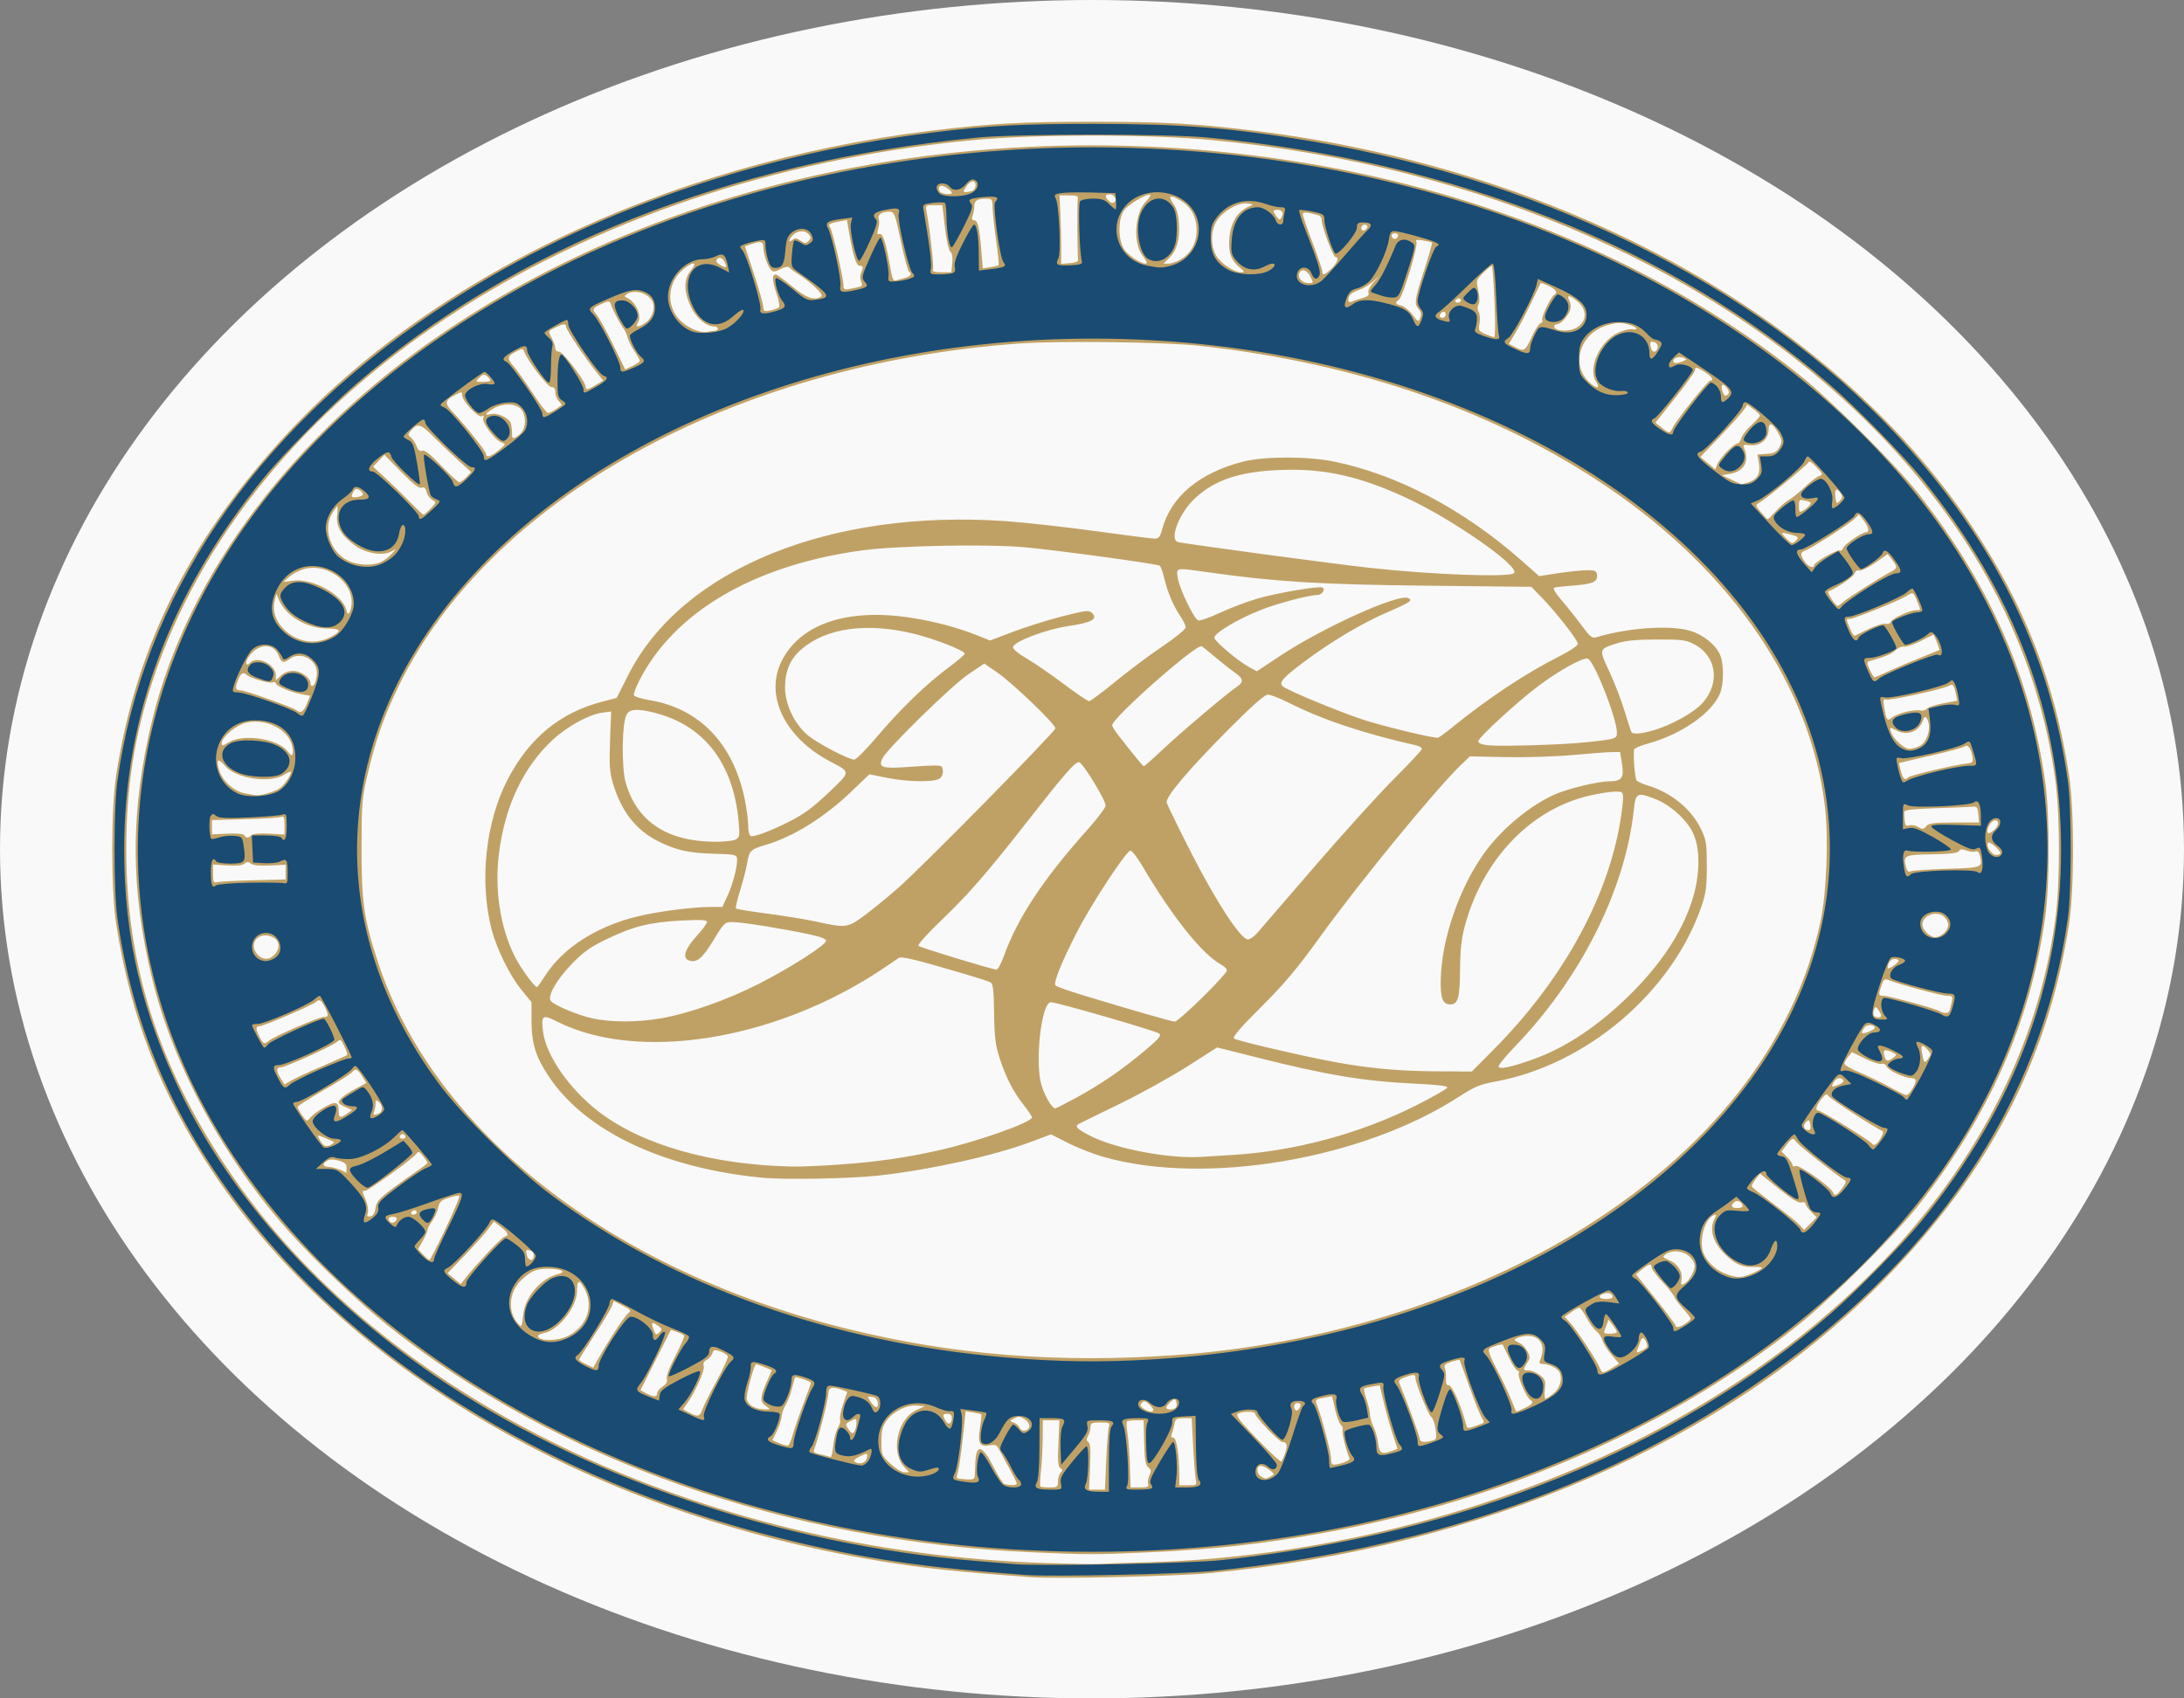
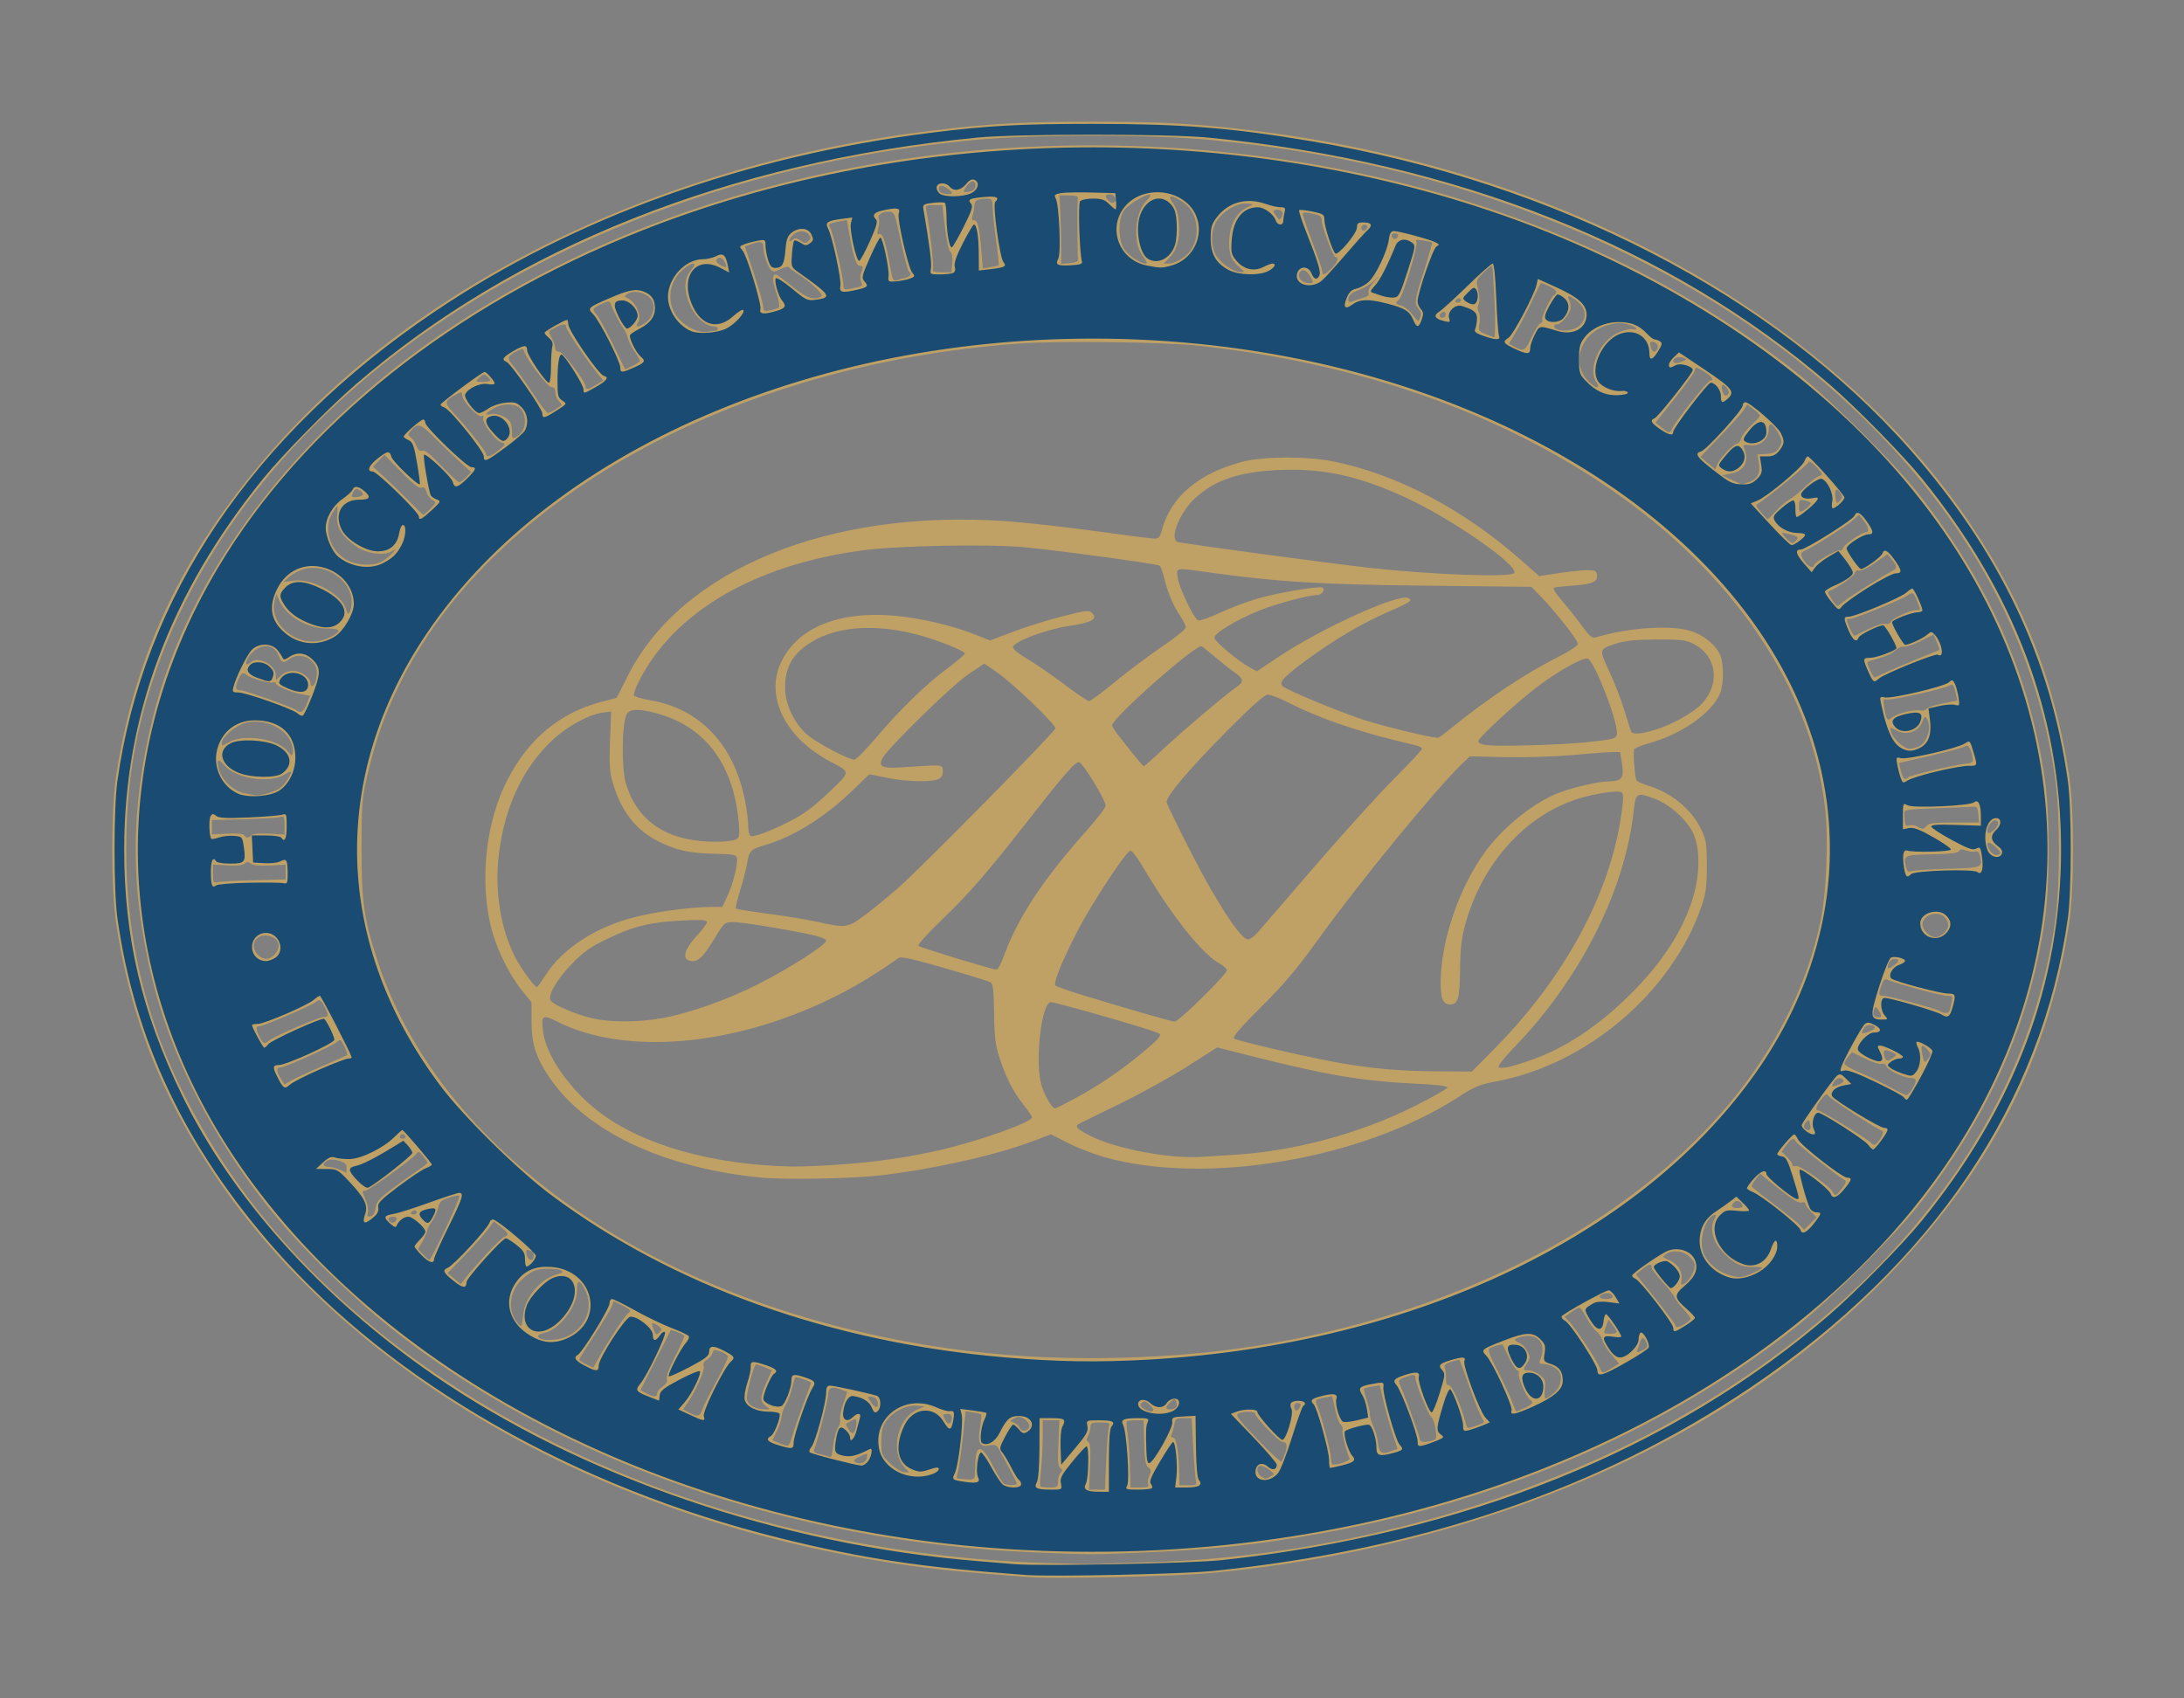
<svg xmlns="http://www.w3.org/2000/svg" width="90" height="70" version="1.1" viewBox="0 0 90 70" xml:space="preserve">
  <rect x="0" y="0" width="90" height="70" fill="#808080" stroke="none" />
  <g transform="translate(-25.815 -46.555)">
-     <ellipse cx="70.815" cy="81.555" rx="45" ry="35" fill="#f9f9f9" fill-rule="evenodd" stroke-width=".307" style="-inkscape-stroke:none" />
    <g transform="matrix(.279 0 0 .279 -69.496 -49.003)">
      <path d="m493.88 575.492c-11.512-0.848-15.71-1.299-22.4-2.404-42.549-7.03-78.819-28.155-98.294-57.248-7.819-11.68-12.279-23.081-14.398-36.8-0.795-5.149-0.795-16.931 0-22.08 2.764-17.895 9.883-32.828 22.654-47.52 21.987-25.293 57.942-42.796 97.877-47.649 8.634-1.049 13.255-1.303 23.68-1.303s15.046 0.254 23.68 1.303c45.676 5.55 85.402 27.397 106.134 58.369 7.819 11.68 12.279 23.081 14.398 36.8 0.795 5.149 0.795 16.931 0 22.08-3.067 19.856-11.685 36.497-27.069 52.268-23.626 24.219-59.126 39.715-99.863 43.589-4.912 0.467-22.699 0.869-26.4 0.596zm17.28-2.199c26.089-0.699 53.992-8.05 76.094-20.048 33.175-18.009 54.048-45.124 57.981-75.32 0.656-5.039 0.656-14.812 0-19.851-2.434-18.682-11.224-36.093-25.896-51.294-23.294-24.132-58.808-39.809-98.739-43.587-9.283-0.878-25.917-0.878-35.2 0-59.147 5.595-107.265 37.336-121.287 80.006-2.68 8.156-3.848 15.682-3.848 24.8 0 16.905 4.612 31.582 14.706 46.802 22.7 34.226 69.8 56.983 121.309 58.611 3.608 0.114 6.992 0.172 7.52 0.129s3.84-0.155 7.36-0.249zm-16.978-1.471c-36.195-1.578-70.49-13.64-95.32-33.527-4.379-3.507-10.527-9.355-14.452-13.747-9.704-10.857-17.113-24.462-20.254-37.189-3.33-13.494-3.33-25.226 0-38.72 5.274-21.371 20.835-42.005 43.026-57.052 35.215-23.879 83.483-32.977 130.058-24.517 26.607 4.833 50.847 15.45 69.898 30.613 4.847 3.857 14.288 13.249 17.77 17.675 10.564 13.43 16.615 27.179 18.798 42.709 0.662 4.714 0.662 15.148 0 19.862-2.182 15.53-8.234 29.279-18.798 42.709-3.482 4.427-12.923 13.818-17.77 17.675-19.051 15.163-43.298 25.782-69.898 30.613-9.407 1.708-16.207 2.458-26.4 2.911-7.644 0.34-8.522 0.339-16.658-0.016zm10.828-13.663c0.104-2.42 0.285-4.652 0.403-4.96 0.186-0.483 0.013-0.56-1.259-0.56-1.277 0-1.474 0.089-1.474 0.661 0 0.364-0.159 0.958-0.353 1.321-0.266 0.496-0.255 0.72 0.043 0.905 0.291 0.18 0.356 1.148 0.246 3.639l-0.151 3.394h2.357zm-7.13 3.184c0-0.493 0.179-1.075 0.397-1.293 0.316-0.316 0.308-0.453-0.043-0.67-0.346-0.214-0.408-1.005-0.29-3.667l0.151-3.394h-2.455l-0.016 2.64c-9e-3 1.452-0.125 3.616-0.258 4.809-0.133 1.193-0.173 2.237-0.09 2.32 0.083 0.083 0.703 0.151 1.378 0.151 1.13 0 1.227-0.07 1.227-0.896zm13.323 0.412c-0.102-0.266-0.021-0.845 0.18-1.285 0.3-0.658 0.271-0.872-0.16-1.196-0.416-0.312-0.543-1.078-0.611-3.675l-0.086-3.28h-1.149c-0.632 0-1.223 0.074-1.314 0.165-0.091 0.091-0.052 0.88 0.086 1.754 0.138 0.874 0.296 3.032 0.351 4.795l0.1 3.206 1.394 1.3e-4c1.113 1.1e-4 1.357-0.098 1.209-0.484zm-19.403-0.087c0-0.138-0.54-1.229-1.2-2.426s-1.342-2.452-1.516-2.79c-0.245-0.478-0.536-0.573-1.301-0.43-1.47 0.276-1.793-0.312-1.423-2.588 0.168-1.032 0.254-1.928 0.192-1.99-0.062-0.062-0.607-0.193-1.21-0.291l-1.097-0.178-0.423 3.933c-0.233 2.163-0.546 4.364-0.697 4.89-0.151 0.527-0.227 1.005-0.17 1.063 0.058 0.058 0.667 0.139 1.355 0.181 1.053 0.064 1.255-0.025 1.282-0.564 0.018-0.352 0.056-1.216 0.085-1.92 0.118-2.901 1.037-2.626 2.778 0.831 0.595 1.181 1.267 2.222 1.493 2.313 0.653 0.262 1.851 0.24 1.851-0.035zm26.454-0.47c-0.096-0.396-0.276-2.628-0.4-4.96l-0.225-4.24h-1.199c-1.058 0-1.216 0.104-1.35 0.88-0.083 0.484-0.259 1.132-0.391 1.44-0.166 0.387-0.095 0.56 0.228 0.56 0.477 0 0.873 2.564 0.878 5.68l2e-3 1.36h1.315c1.202 0 1.3-0.062 1.14-0.72zm11.024-0.58c0.62-0.332 0.617-0.356-0.152-0.96-0.433-0.341-1.017-0.62-1.297-0.62-0.691 0-0.653 1.164 0.051 1.574 0.704 0.41 0.642 0.41 1.398 5e-3zm-54.07-1.368c-2.11-2.246-1.061-7.18 1.799-8.466l1.193-0.536-1.178-0.102c-1.507-0.131-3.489 0.864-4.476 2.246-0.593 0.832-0.747 1.463-0.747 3.07 0 1.965 0.039 2.059 1.348 3.28 0.741 0.691 1.666 1.257 2.056 1.257h0.708zm65.744-1.293c-0.55-1.281-1.18-3.824-1.038-4.192 0.093-0.242-0.022-0.597-0.254-0.79-0.232-0.193-0.616-1.222-0.852-2.286l-0.429-1.935-1.129 0.211c-1.434 0.268-1.444 0.28-1.024 1.343 0.616 1.561 1.975 6.747 1.975 7.54 0 0.42 0.079 0.843 0.175 0.939 0.319 0.319 2.735-0.461 2.576-0.831zm-71.289-0.124c0.103-0.724 0.099-0.724-1.042-0.18-0.797 0.38-1.023 0.625-0.743 0.808 0.722 0.471 1.676 0.135 1.785-0.628zm61.77-0.671c0.386-1.156 0.263-1.643-0.417-1.643-0.468 0-4.016-3.692-4.016-4.178 0-0.388-1.934-0.384-2.549 5e-3 -0.372 0.235 0.224 1.017 2.88 3.774 1.842 1.913 3.438 3.397 3.546 3.298 0.108-0.099 0.358-0.664 0.556-1.256zm-66.738-1.188c0.101-0.982 0.408-2.126 0.681-2.543 0.273-0.417 0.418-0.963 0.323-1.213-0.096-0.25 0.103-1.276 0.442-2.281l0.616-1.826-0.779-0.296c-1.437-0.546-2.017-0.379-2.019 0.584-2e-3 0.801-1.538 6.838-2.073 8.147-0.172 0.42-0.013 0.593 0.686 0.748 0.5 0.111 1.053 0.249 1.229 0.308 0.176 0.059 0.408 0.118 0.515 0.132 0.107 0.014 0.278-0.778 0.379-1.76zm82.557 0.851 0.773-0.294-0.733-2.248c-0.403-1.237-0.994-3.348-1.312-4.691l-0.579-2.443-1.08 0.172c-0.594 0.095-1.144 0.236-1.223 0.315-0.079 0.079 0.083 0.81 0.36 1.625 0.277 0.815 0.503 1.814 0.503 2.221s0.236 1.212 0.524 1.79c0.288 0.578 0.595 1.68 0.682 2.449 0.169 1.501 0.534 1.695 2.086 1.105zm-88.576-2.282c0.208-0.783 0.906-2.812 1.551-4.508 0.645-1.696 1.173-3.161 1.173-3.255 0-0.201-2.249-0.977-2.355-0.812-0.04 0.061-0.254 0.832-0.477 1.712-0.223 0.88-0.636 1.955-0.919 2.389-0.283 0.434-0.546 1.186-0.584 1.671-0.038 0.485-0.362 1.474-0.72 2.198l-0.651 1.316 1.013 0.44c0.557 0.242 1.143 0.403 1.302 0.357 0.159-0.046 0.459-0.724 0.667-1.507zm94.474 0.777c0.643-0.172 0.69-0.329 0.507-1.676-0.111-0.817-0.394-1.63-0.629-1.806-0.453-0.34-2.348-5.004-2.348-5.78 0-0.553-0.232-0.568-1.572-0.101-0.769 0.268-0.972 0.489-0.806 0.88 0.981 2.315 3.018 7.873 3.018 8.233 0 0.475 0.656 0.564 1.829 0.25zm-85.223-1.587c0.107-0.278 0.194-0.787 0.194-1.131 0-0.546-0.091-0.578-0.72-0.25-0.992 0.516-0.972 0.469-0.505 1.217 0.501 0.802 0.77 0.845 1.031 0.165zm25.73-0.517c0.058-0.299-0.25-0.768-0.695-1.059-0.656-0.43-0.928-0.454-1.528-0.132-0.724 0.387-0.724 0.393-0.066 0.636 0.365 0.135 0.755 0.484 0.867 0.776 0.254 0.662 1.282 0.503 1.421-0.22zm66.875-0.42c0.327-0.115 0.317-0.293-0.051-0.871-0.254-0.399-1.079-2.454-1.833-4.566-0.754-2.112-1.406-3.89-1.448-3.952-0.042-0.062-0.601 0.061-1.24 0.272-0.895 0.295-1.112 0.506-0.94 0.912 0.123 0.29 0.2 0.997 0.172 1.571-0.034 0.674 0.086 1.014 0.339 0.96 0.529-0.113 1.871 2.901 2.703 6.073 0.078 0.296 0.33 0.314 0.995 0.07 0.49-0.179 1.076-0.391 1.303-0.471zm-78.331-0.815c0-0.408-0.22-0.621-0.64-0.621-0.733 0-0.769 0.12-0.304 0.99 0.394 0.737 0.944 0.522 0.944-0.369zm-36.841-1.281c0.188-0.539 1.142-2.44 2.121-4.225s1.714-3.414 1.635-3.62c-0.079-0.206-0.581-0.528-1.115-0.714-0.845-0.295-0.996-0.258-1.167 0.28-0.108 0.34-0.481 0.771-0.83 0.958-0.425 0.227-0.571 0.537-0.443 0.939 0.189 0.596-1.22 3.761-2.451 5.505l-0.61 0.864 0.891 0.483c1.286 0.698 1.587 0.626 1.969-0.471zm66.601 0.069c0-0.149-0.291-0.534-0.648-0.856-0.516-0.467-0.728-0.505-1.04-0.188-0.311 0.315-0.263 0.494 0.229 0.856 0.688 0.508 1.459 0.607 1.459 0.188zm21.755-0.77c3e-3 -0.132-0.211-0.24-0.475-0.24-0.49 0-0.656 0.678-0.262 1.071 0.215 0.215 0.727-0.363 0.737-0.831zm33.114 0.501c1.179-0.562 1.374-0.873 0.778-1.241-0.548-0.339-1.856-3.367-1.667-3.86 0.093-0.242 8e-3 -0.44-0.189-0.44-0.197 0-0.75-0.828-1.23-1.84-0.48-1.012-0.903-1.893-0.942-1.958-0.095-0.162-1.446 0.212-1.945 0.538-0.307 0.201-0.023 1.003 1.162 3.283 0.862 1.66 1.82 3.701 2.129 4.537s0.609 1.52 0.667 1.52c0.058 0 0.615-0.243 1.237-0.539zm-112.078-0.279c-0.911-0.638-0.896-1.307 0.08-3.513l0.791-1.789-1.146-0.479c-0.63-0.263-1.183-0.434-1.228-0.38-0.416 0.501-1.469 4.614-1.327 5.181 0.214 0.851 1.234 1.425 2.589 1.456 0.951 0.022 0.951 0.022 0.24-0.476zm60.578 0.163c0.114-0.184 0.119-0.564 0.012-0.844-0.174-0.454-0.262-0.447-0.828 0.065-0.348 0.315-0.633 0.695-0.633 0.844 0 0.388 1.203 0.334 1.449-0.065zm-44.067-0.705c-0.067-0.471-0.36-0.756-0.846-0.825-0.729-0.103-0.733-0.089-0.203 0.72 0.666 1.017 1.186 1.069 1.049 0.105zm99.873-1.388c0.979-0.824 1.326-2.326 0.74-3.204-0.355-0.531-1.546-1.088-2.328-1.088-0.54 0-0.642-0.125-0.456-0.56 0.884-2.067 0.093-3.604-1.851-3.595-0.958 5e-3 -2.182 0.471-1.831 0.698 0.083 0.054 0.439 0.255 0.791 0.447 0.352 0.192 0.832 0.74 1.066 1.217 0.364 0.742 0.352 0.979-0.08 1.639-0.665 1.016-0.643 1.114 0.251 1.114 0.416 0 1.152 0.311 1.636 0.691 0.776 0.611 0.861 0.853 0.722 2.08-0.086 0.764-0.041 1.389 0.1 1.389 0.141 0 0.699-0.373 1.241-0.828zm-132.455 0.036c0-0.26 0.364-0.711 0.808-1.002 0.559-0.366 0.75-0.713 0.62-1.123-0.116-0.366 0.364-1.657 1.256-3.374 0.794-1.53 1.379-2.886 1.301-3.013-0.079-0.128-0.551-0.374-1.05-0.548l-0.907-0.316-4.498 8.916 0.835 0.454c1.088 0.591 1.635 0.594 1.635 7e-3zm141.004-3.715 1.079-0.667-1.134-1.324c-0.623-0.728-1.224-1.686-1.336-2.129-0.111-0.443-0.513-1.049-0.893-1.348-0.38-0.299-1.04-1.201-1.466-2.004-0.426-0.803-0.897-1.46-1.046-1.46-0.149 0-0.7 0.305-1.224 0.678l-0.953 0.678 0.79 0.842c0.935 0.997 4.001 5.651 4.401 6.682 0.343 0.883 0.432 0.886 1.779 0.053zm-147.256-5.413c0.852-1.32 1.772-2.563 2.044-2.762 0.416-0.305 0.281-0.47-0.853-1.049l-1.347-0.687-0.304 0.801c-0.167 0.44-1.317 2.343-2.555 4.227-1.238 1.885-2.251 3.518-2.251 3.63s0.468 0.425 1.04 0.697l1.04 0.493 0.819-1.475c0.451-0.811 1.516-2.555 2.369-3.875zm82.732 3.493c21.119-1.487 42.234-7.883 58.728-17.79 20.005-12.015 32.787-28.185 36.633-46.343 0.878-4.142 1.191-12.183 0.655-16.795-2.051-17.643-13.515-34.597-31.856-47.112-16.64-11.354-37.1-18.479-60.48-21.063-5.139-0.568-20.851-0.764-26.764-0.334-42.21 3.07-78.197 22.995-91.649 50.744-2.1 4.332-3.339 7.857-4.505 12.825-0.835 3.557-0.897 4.29-0.908 10.855-0.014 8.068 0.353 10.637 2.421 16.938 8.232 25.085 34.496 45.596 69.407 54.206 15.616 3.852 31.029 5.085 48.32 3.868zm-60.96-26.211c-14.607-1.406-26.114-6.86-31.516-14.936-1.961-2.933-2.564-4.89-2.564-8.328v-2.666l-1.497-1.835c-1.721-2.111-3.658-6.049-4.409-8.966-1.821-7.073-0.867-15.87 2.399-22.134 3.169-6.078 7.72-9.826 13.894-11.443l2.195-0.575 1.697-3.359c7.906-15.647 29.786-24.568 55.783-22.746 2.895 0.203 8.871 0.867 13.28 1.476 4.409 0.609 8.335 1.108 8.724 1.109 0.562 2e-3 0.783-0.277 1.072-1.353 1.312-4.874 5.495-8.376 11.98-10.032 3.121-0.797 9.584-0.796 13.44 7e-4 9.407 1.945 19.128 7.077 27.647 14.596l2.63 2.322 2.781-0.427c1.53-0.235 3.429-0.435 4.221-0.446 1.224-0.016 1.454 0.082 1.535 0.649 0.149 1.04-0.595 1.397-3.328 1.599-1.39 0.103-2.721 0.247-2.957 0.321-0.288 0.09 0.089 0.741 1.146 1.973 0.867 1.011 2.191 2.679 2.942 3.707 1.13 1.546 1.485 1.834 2.054 1.664 4.767-1.423 10.922-1.847 13.915-0.959 1.925 0.572 3.801 2.087 4.421 3.571 0.567 1.356 0.552 4.31-0.029 5.699-1.219 2.918-5.722 6.041-10.659 7.394-1.1 0.301-2.017 0.704-2.038 0.895-0.122 1.108 0.145 4.241 0.386 4.536 0.157 0.192 0.898 0.532 1.649 0.756 3.431 1.025 6.402 3.443 7.833 6.376 0.801 1.642 0.879 2.124 0.885 5.48 5e-3 3.053-0.124 4.062-0.759 5.92-4.341 12.71-16.933 23.454-30.412 25.948-2.346 0.434-3.137 0.762-5.463 2.268-14.257 9.23-37.338 13.146-52.405 8.89-1.537-0.434-3.925-1.366-5.305-2.07l-2.51-1.281-2.997 1.122c-5.435 2.035-14.723 4.093-22.383 4.959-4.125 0.466-13.903 0.65-17.28 0.325zm11.36-1.938c5.534-0.394 9.761-0.998 14.652-2.092 5.691-1.273 13.828-4.148 13.828-4.885 0-0.155-0.557-0.985-1.238-1.844-1.531-1.931-2.63-4.084-3.574-7.002-0.587-1.815-0.736-3.057-0.783-6.542-0.045-3.336-0.16-4.358-0.512-4.551-0.249-0.137-1.893-0.673-3.653-1.192-7.522-2.216-9.521-2.701-9.938-2.41-3.891 2.716-6.712 4.402-10.177 6.081-14.46 7.009-30.328 8.319-40.227 3.322-2.217-1.119-2.434-0.959-2.101 1.549 0.466 3.508 3.918 8.446 8.217 11.753 6.407 4.93 16.845 7.884 28.626 8.101 1.232 0.023 4.328-0.107 6.88-0.289zm58.077-1.425c9.119-0.52 18.973-3.181 27.183-7.339 2.453-1.243 4.51-2.417 4.57-2.61 0.074-0.237-1.424-0.423-4.62-0.574-7.753-0.365-13.017-1.236-23.618-3.907l-5.768-1.453-4.312 2.759c-2.372 1.517-6.832 3.99-9.912 5.494-3.08 1.504-5.816 2.844-6.08 2.978-0.811 0.412-0.494 0.774 1.633 1.86 3.737 1.909 11.792 3.412 16.447 3.069 0.704-0.052 2.719-0.176 4.477-0.277zm-23.224-8.363c3.628-1.961 6.722-4.07 10.094-6.88 2.196-1.83 2.677-2.379 2.348-2.677-0.431-0.389-15.12-4.639-16.033-4.639-1.383 0-2.383 8.786-1.39 12.204 0.468 1.611 1.565 3.476 2.044 3.476 0.105 0 1.426-0.668 2.937-1.485zm61.747-7.131c10.532-10.598 17.343-23.177 18.959-35.013 0.3-2.197 0.301-2.882 3e-3 -3.066-0.542-0.335-3.983 0.179-6.442 0.961-7.89 2.51-14.21 9.593-16.681 18.693-0.526 1.938-0.704 3.541-0.732 6.596-0.038 4.202-0.293 5.084-1.467 5.084-1.091 0-1.443-0.926-1.387-3.65 0.121-5.918 2.694-13.455 6.348-18.59 2.602-3.657 6.914-7.237 10.646-8.838 2.007-0.861 6.305-1.877 7.954-1.88 1.808-3e-3 2.16-0.512 1.82-2.627l-0.272-1.695-1.274 0.013c-0.701 7e-3 -3.29 0.201-5.754 0.43-2.464 0.23-6.884 0.369-9.823 0.308l-5.343-0.11-1.17 1.119c-3.819 3.654-15.113 17.435-21.11 25.759-3.214 4.461-5.139 6.746-8.537 10.133-3.156 3.145-4.279 4.458-4.002 4.676 0.414 0.325 10.051 2.574 14.785 3.451 5.11 0.946 9.481 1.351 14.962 1.386l5.362 0.035zm5.841 1.389c4.863-1.733 9.654-4.918 14.301-9.505 4.618-4.559 7.656-9.137 9.211-13.883 1.224-3.735 1.284-7.764 0.149-10.109-0.967-1.999-3.45-4.196-5.688-5.033-2.597-0.972-2.773-0.87-3.057 1.761-1.27 11.759-7.889 24.888-17.613 34.932-1.393 1.439-2.447 2.756-2.341 2.926 0.24 0.388 1.896 0.03 5.037-1.089zm-128.803-6.067c4.121-0.716 9.775-2.704 14.446-5.08 4.689-2.385 9.996-5.78 9.996-6.394 0-0.264-0.916-0.614-2.48-0.946-4.034-0.857-9.971-1.806-11.299-1.806-1.207 0-1.274 0.063-2.902 2.727-1.651 2.702-2.476 3.363-3.638 2.917-0.947-0.363-0.515-1.716 1.119-3.504 0.88-0.963 1.6-1.932 1.6-2.153 0-0.311-0.853-0.359-3.76-0.212-4.642 0.235-7.051 0.828-10.96 2.697-2.41 1.152-3.471 1.894-5.12 3.577-2.346 2.396-3.795 4.912-3.224 5.6 0.556 0.67 4.006 2.11 6.193 2.585 2.706 0.588 6.609 0.584 10.029-0.01zm80.011-3.088c1.997-1.97 3.631-3.767 3.631-3.992s-0.396-0.623-0.88-0.884c-2.763-1.49-7.19-7.032-11.587-14.502-0.751-1.276-1.554-2.32-1.785-2.32-0.6 0-5.818 7.945-7.912 12.046-2.337 4.578-3.515 7.523-3.154 7.884 0.158 0.158 1.923 0.786 3.923 1.396 6.814 2.078 13.234 3.927 13.684 3.94 0.247 7e-3 2.083-1.599 4.08-3.569zm-97.072-3.218c2.599-4.055 7.427-7.191 13.384-8.694 3.076-0.776 8.339-1.466 11.186-1.466h1.602l0.779-1.68c0.829-1.788 1.546-4.695 1.375-5.576-0.087-0.448-0.608-0.542-3.303-0.598-3.689-0.077-5.646-0.506-8.266-1.812-3.378-1.683-5.551-4.479-6.788-8.737-0.446-1.533-0.52-2.715-0.387-6.183l0.164-4.288-1.278 0.171c-1.984 0.266-5.183 2.009-7.321 3.989-4.369 4.045-7.091 9.788-7.973 16.824-0.663 5.283 0.174 10.821 2.283 15.104 0.854 1.736 2.944 4.625 3.344 4.625 0.069 0 0.61-0.756 1.202-1.68zm67.741-2.88c2.058-5.682 5.787-11.337 12.242-18.562 1.54-1.724 2.8-3.384 2.8-3.689 0-0.81-3.35-6.292-3.912-6.404-0.563-0.112-2.163 1.72-7.769 8.895-5.832 7.464-8.573 10.607-12.668 14.531-2.031 1.946-3.455 3.547-3.294 3.701 0.274 0.263 10.797 3.466 11.521 3.507 0.196 0.011 0.683-0.88 1.081-1.98zm37.418-3.416c0.453-0.515 4.276-4.943 8.495-9.84 4.22-4.897 9.512-10.741 11.76-12.986 2.248-2.245 4.088-4.222 4.088-4.394s-0.396-0.402-0.88-0.513c-7.972-1.82-13.83-3.788-18.959-6.371-1.224-0.616-2.539-1.121-2.923-1.121-0.477 0-2.337 1.649-5.868 5.2-5.799 5.833-9.226 9.883-9.072 10.722 0.056 0.307 1.722 3.726 3.701 7.598 3.673 7.184 7.253 12.64 8.295 12.64 0.297 0 0.91-0.421 1.363-0.936zm-58.172-2.472c1.119-0.818 3.403-2.675 5.075-4.126 3.313-2.874 23.142-23.001 23.293-23.643 0.124-0.525-6.336-6.728-8.663-8.319l-1.835-1.255-2.318 1.559c-2.466 1.659-11.916 10.894-12.703 12.414-0.68 1.313-0.097 1.559 3.185 1.339 5.808-0.39 5.588-0.407 5.71 0.46 0.068 0.481-0.11 0.943-0.461 1.2-0.795 0.581-4.673 0.531-7.809-0.1l-2.572-0.518-2.646 2.54c-4.016 3.855-8.637 6.722-12.774 7.925-2.124 0.617-2.343 0.844-2.648 2.732-0.128 0.792-0.587 2.569-1.02 3.95-0.433 1.38-0.709 2.588-0.613 2.684 0.096 0.096 2.23 0.443 4.743 0.771 2.513 0.328 5.793 0.869 7.289 1.201 4.137 0.919 4.445 0.882 6.765-0.814zm-18.863-11.345c0.607-0.325 0.643-0.541 0.448-2.695-0.773-8.532-5.054-14.119-12.255-15.995-2.661-0.693-3.831-0.627-4.304 0.243-0.672 1.236-0.753 7.835-0.122 10.029 1.644 5.72 6.054 8.67 13.073 8.745 1.376 0.015 2.798-0.132 3.161-0.327zm7.778-2.58c2.371-1.194 3.591-2.094 6.191-4.571 3.04-2.896 3.038-2.799 0.094-4.331-6.731-3.502-9.791-9.709-7.298-14.803 2.72-5.56 9.701-7.933 19.093-6.49 3.45 0.53 6.939 1.454 9.784 2.591l1.944 0.777 3.496-1.321c1.923-0.726 5.203-1.75 7.289-2.276 3.489-0.878 3.834-0.914 4.309-0.439 0.867 0.867-0.11 1.398-3.488 1.898-3.339 0.494-8.065 2.279-8.209 3.1-0.052 0.294 0.726 0.95 2.026 1.708 1.161 0.677 3.622 2.369 5.47 3.76 1.848 1.391 3.527 2.529 3.731 2.529s1.955-1.299 3.89-2.887c1.935-1.588 5.061-3.928 6.947-5.2 1.885-1.272 3.433-2.532 3.44-2.799 7e-3 -0.267-0.353-1.023-0.799-1.679-1.043-1.535-1.869-3.482-2.373-5.596-0.22-0.925-0.523-1.757-0.673-1.85-0.461-0.285-15.567-2.341-20.091-2.735-5.548-0.483-18.797-0.217-23.892 0.479-15.965 2.181-27.762 9.106-32.934 19.332-0.474 0.938-0.809 1.866-0.744 2.062 0.065 0.196 1.143 0.529 2.394 0.74 7.306 1.231 12.288 6.436 13.975 14.601 0.28 1.355 0.509 3.106 0.509 3.891 0 0.853 0.161 1.484 0.4 1.569 0.475 0.168 2.855-0.721 5.52-2.062zm55.315-10.722c2.729-2.573 9.561-8.36 10.928-9.255 1.065-0.698 1.004-1.223-0.243-2.079-0.572-0.393-1.832-1.384-2.8-2.203s-1.929-1.589-2.135-1.711c-0.736-0.437-13.225 10.59-13.225 11.676 0 0.176 0.474 0.92 1.054 1.654 2.997 3.791 3.482 4.374 3.642 4.374 0.096 0 1.346-1.105 2.779-2.456zm-42.233-1.861c3.488-4.118 7.321-7.829 10.555-10.221 1.344-0.994 2.443-1.932 2.443-2.084 0-0.432-4.461-2.184-7.415-2.912-7.066-1.741-13.101-0.902-16.786 2.334-1.599 1.404-2.343 3.16-2.352 5.55-9e-3 2.467 1.343 5.351 3.295 7.029 1.366 1.174 6.07 3.655 6.938 3.658 0.264 1e-3 1.759-1.508 3.322-3.353zm104.792 0.789c4.357-0.458 4.525-0.51 4.525-1.421 0-2.067-3.338-10.558-4.295-10.925-0.645-0.247-4.196 1.705-7.217 3.967-3.205 2.4-8.968 7.693-8.968 8.236 0 0.276 0.498 0.489 1.36 0.581 1.969 0.211 10.993-0.06 14.595-0.438zm-20.009-2.041c5.416-4.411 11.073-8.166 16.134-10.71 1.452-0.73 2.64-1.532 2.64-1.782 0-0.536-3.25-4.693-5.387-6.891l-1.493-1.536-15.52-0.171c-15.732-0.173-22.196-0.569-32.136-1.968-4.984-0.701-4.781-0.736-4.578 0.78 0.202 1.504 2.387 6.074 3.021 6.318 0.243 0.093 1.704-0.418 3.248-1.135 1.544-0.717 4.047-1.663 5.563-2.103 2.89-0.837 9.11-1.887 9.555-1.612 0.479 0.296-0.095 1.1-0.787 1.102-1.243 4e-3 -5.996 1.268-8.426 2.242-3.479 1.393-6.879 3.45-6.757 4.088 0.112 0.582 3.581 3.485 5.216 4.366l1.056 0.569 3.472-2.301c6.219-4.122 17.27-9.129 18.828-8.53 0.839 0.322 0.416 0.621-2.922 2.064-3.822 1.652-8.205 4.249-12.245 7.256-3.253 2.421-3.9 3.142-3.331 3.712 0.543 0.543 8.225 3.74 11.871 4.939 2.769 0.911 9.485 2.553 11.019 2.694 0.125 0.011 1.006-0.613 1.958-1.389zm29.996 0.259c2.6-0.764 5.911-2.609 7.157-3.987 2.661-2.945 2.126-6.931-1.166-8.689-1.232-0.658-1.799-0.732-5.533-0.723-3.011 7e-3 -4.636 0.16-5.881 0.555-2.739 0.868-2.727 0.827-1.164 4.172 0.757 1.621 1.769 4.242 2.249 5.825s0.936 2.986 1.013 3.118c0.224 0.381 1.446 0.281 3.325-0.271zm-20.626-23.228c0.684-1.107-9.297-8.042-16.035-11.14-6.901-3.173-12.028-4.309-18.402-4.076-6.07 0.222-9.722 1.42-12.7 4.165-2.289 2.11-3.847 6.019-2.58 6.474 0.613 0.22 23.142 3.254 28.479 3.836 9.409 1.026 20.816 1.424 21.237 0.742zm19.644 114.274c0-0.48-0.394-1.255-0.637-1.255-0.137 0-0.321 0.252-0.409 0.56-0.089 0.308-0.267 0.817-0.396 1.131-0.211 0.513-0.15 0.532 0.604 0.189 0.461-0.21 0.838-0.491 0.838-0.624zm-159.378-1.566c2.908-1.484 3.873-4.663 2.22-7.311-0.654-1.047-0.922-0.85-0.922 0.679 0 2.336-2.681 5.767-4.845 6.2-0.503 0.101-0.915 0.297-0.915 0.436 0 0.799 2.893 0.796 4.463-4e-3zm13.316-1.468c-0.934-0.692-1.122-0.562-0.721 0.498 0.327 0.866 0.41 0.91 0.852 0.46 0.441-0.448 0.428-0.545-0.131-0.959zm141.574 0.9c-4e-3 -0.132-0.282-0.598-0.619-1.036l-0.612-0.796-0.341 0.897c-0.458 1.204-0.472 1.175 0.619 1.175 0.528 0 0.957-0.108 0.953-0.24zm-160.364-5.605c1.055-1.533 2.481-2.593 4.002-2.972 1.301-0.325 0.445-0.772-1.491-0.778-1.769-6e-3 -2.52 0.315-3.985 1.702-1.813 1.717-2.039 4.649-0.489 6.366 0.563 0.624 0.58 0.6 0.768-1.112 0.134-1.217 0.498-2.193 1.196-3.207zm170.463 4.368c0.434-0.284 0.789-0.626 0.789-0.76 0-0.134-0.503-0.792-1.117-1.463-0.615-0.671-1.191-1.451-1.28-1.732-0.089-0.282-0.883-1.279-1.763-2.217-0.88-0.937-1.6-1.904-1.6-2.148 0-0.624-0.34-0.552-1.396 0.293l-0.916 0.733 2.916 3.64c1.604 2.002 2.916 3.759 2.916 3.905 0 0.415 0.59 0.313 1.451-0.252zm-10.731-3.944c0-0.485-0.596-0.716-1.283-0.498-0.963 0.306-0.763 0.799 0.323 0.799 0.528 0 0.96-0.136 0.96-0.301zm11.677-3.212c0.668-1.292 0.609-1.83-0.302-2.741-0.885-0.885-2.561-1.057-3.513-0.361-0.539 0.394-0.508 0.455 0.444 0.849 1.314 0.544 2.046 1.666 1.87 2.866-0.121 0.825-0.067 0.903 0.44 0.631 0.318-0.17 0.796-0.73 1.062-1.244zm-177.948-3.206c1.216-1.32 2.404-2.447 2.641-2.503 0.681-0.164 0.509-0.588-0.585-1.445l-1.015-0.795-0.87 1.171c-0.478 0.644-2.018 2.363-3.422 3.819l-2.552 2.647 0.971 0.817 0.971 0.817 0.826-1.064c0.454-0.585 1.821-2.144 3.036-3.464zm186.992 2.889c0.748-0.34 1.36-0.691 1.36-0.781 0-0.09-0.624-0.151-1.387-0.136-1.601 0.032-2.507-0.369-4-1.77-1.861-1.746-2.475-3.785-1.622-5.38 0.273-0.509 0.259-0.625-0.06-0.519-1.475 0.492-2.389 4.13-1.477 5.884 0.686 1.32 1.885 2.356 3.316 2.866 1.652 0.589 2.268 0.563 3.87-0.165zm-193.079-6.59c1.211-2.554 2.12-4.725 2.02-4.824-0.1-0.1-0.799 0.025-1.553 0.276-1.156 0.385-1.406 0.623-1.587 1.51-0.118 0.579-0.518 1.463-0.888 1.963-0.37 0.501-0.673 1.076-0.673 1.279 0 0.203-0.314 0.928-0.698 1.611l-0.698 1.241 0.754 0.802c0.414 0.441 0.836 0.798 0.938 0.793 0.101-5e-3 1.175-2.098 2.386-4.652zm12.999 4.021c0-0.352-0.06-0.64-0.134-0.64-0.074 0-0.343-0.08-0.599-0.179-0.354-0.136-0.428 0.018-0.309 0.64 0.184 0.963 1.042 1.11 1.042 0.179zm188.67-6.501c-0.456-0.456-0.83-0.99-0.83-1.186 0-0.198-0.257-0.275-0.579-0.172-0.401 0.127-1.429-0.499-3.351-2.04l-2.772-2.224-0.658 0.836c-0.362 0.46-0.618 0.936-0.569 1.059 0.049 0.122 1.529 1.305 3.289 2.629s3.479 2.717 3.821 3.096l0.621 0.69 0.929-0.929 0.929-0.929zm-208.903 1.121c0.071-0.212-0.168-0.38-0.54-0.38-0.665 0-0.864 0.336-0.447 0.753 0.296 0.296 0.831 0.094 0.987-0.373zm-3.127-1.657c0.133-0.924 0.536-1.394 2.4-2.804 1.232-0.931 2.924-2.146 3.76-2.7s1.517-1.09 1.513-1.193c-4e-3 -0.102-0.294-0.546-0.644-0.986-0.567-0.712-0.68-0.744-1.033-0.294-0.61 0.779-7.031 5.414-7.5 5.414-0.519 0-0.519-6e-3 0.079 1.424 0.272 0.65 0.402 1.473 0.289 1.828-0.161 0.508-0.079 0.622 0.386 0.533 0.398-0.076 0.643-0.476 0.751-1.223zm6.08 0.637c0-0.176-0.136-0.32-0.301-0.32-0.166 0-0.39 0.144-0.499 0.32-0.109 0.176 0.027 0.32 0.301 0.32 0.274 0 0.499-0.144 0.499-0.32zm195.84-0.896c0-0.592-0.75-1.011-1.176-0.657-0.655 0.544-0.503 0.913 0.376 0.913 0.44 0 0.8-0.115 0.8-0.256zm14.702-2.668c0.598-0.809 0.657-1.052 0.3-1.253-1.011-0.571-6.862-5.197-7.098-5.612-0.375-0.66-0.662-0.561-1.443 0.496l-0.7 0.946 0.799 0.799c0.44 0.44 0.799 0.965 0.799 1.168 0 0.208 0.225 0.282 0.518 0.17 0.534-0.205 5.166 3.081 5.474 3.884 0.241 0.627 0.543 0.493 1.349-0.598zm-220.898-2.954c0.035-0.604-0.186-0.828-1.089-1.105-0.758-0.233-1.328-0.243-1.724-0.031-0.865 0.463-0.721 0.932 0.289 0.945 0.63 8e-3 2.48 0.707 2.48 0.937 0 6e-3 0.02-0.33 0.043-0.746zm-1.856-3.875c-0.059-0.055-0.649-0.325-1.311-0.599-1.202-0.498-1.203-0.498-0.832 0.206 0.517 0.982 0.942 1.193 1.646 0.817 0.333-0.178 0.556-0.369 0.497-0.424zm228.478-0.619c0.345-0.591 0.413-0.959 0.19-1.04-0.906-0.328-7.69-4.732-7.933-5.15-0.228-0.39-0.412-0.311-1.028 0.443-0.792 0.968-0.99 1.718-0.455 1.718 0.413 0 7.612 4.431 7.866 4.841 0.296 0.479 0.771 0.195 1.36-0.813zm-217.927-0.212c-0.063-0.189-0.251-0.344-0.419-0.344s-0.356 0.155-0.419 0.344c-0.063 0.189 0.125 0.344 0.419 0.344 0.293 0 0.482-0.155 0.419-0.344zm207.495-1.762c-0.14-0.731-0.213-0.771-0.633-0.351-0.513 0.513-0.302 1.177 0.375 1.177 0.276 0 0.363-0.28 0.259-0.826zm-219.523-2.517c1.706-0.978 2.17-0.875 2.17 0.482 0 1.08 0.203 1.148 1.247 0.416l0.749-0.525-0.998-0.42c-0.549-0.231-0.998-0.548-0.998-0.706 0-0.437 0.965-1.205 2.604-2.072l1.484-0.785-0.636-1.004c-0.707-1.116-0.963-1.212-1.503-0.56-0.203 0.244-2.088 1.432-4.189 2.64s-3.825 2.318-3.831 2.467c-5e-3 0.149 0.301 0.706 0.68 1.239 0.678 0.952 0.698 0.958 1.2 0.331 0.281-0.351 1.19-1.027 2.021-1.504zm8.063 0.909c0.64-0.246 0.655-1.204 0.026-1.726-0.4-0.332-0.48-0.29-0.48 0.255 0 0.359-0.087 0.881-0.194 1.159-0.213 0.555-0.111 0.603 0.648 0.312zm226.517-3.615c0.733-1.24 0.692-1.629-0.171-1.638-1.03-0.01-3.415-1.155-3.643-1.749-0.109-0.284-0.421-0.433-0.715-0.343-0.287 0.088-1.386-0.265-2.442-0.785l-1.92-0.945-0.56 0.67c-0.308 0.368-0.56 0.834-0.559 1.035s0.973 0.767 2.16 1.258c1.187 0.492 3.167 1.446 4.399 2.121 1.232 0.675 2.389 1.245 2.571 1.266 0.182 0.022 0.578-0.379 0.88-0.89zm-10.813-0.67c0.462-0.176 0.751-0.464 0.642-0.64-0.327-0.529-1.075-0.363-1.44 0.319-0.393 0.735-0.343 0.755 0.798 0.321zm-223.998-2.732c1.936-0.831 3.582-1.567 3.657-1.634 0.075-0.068-0.11-0.642-0.413-1.277-0.508-1.066-0.593-1.116-1.104-0.653-0.639 0.578-7.601 3.735-8.237 3.735-0.73 0-0.773 0.487-0.135 1.537l0.615 1.011 1.048-0.604c0.577-0.332 2.632-1.284 4.568-2.115zm237.102-2.408c-0.774-0.856-1.039-0.777-0.872 0.26 0.274 1.705 0.395 1.844 0.933 1.076 0.458-0.654 0.453-0.768-0.061-1.335zm-5.087 1.168c0.596-0.436 0.587-0.466-0.26-0.852-1.029-0.469-1.335-0.281-1.043 0.64 0.249 0.783 0.472 0.82 1.303 0.212zm-239.881-2.533c0.774-0.651 7.471-3.538 8.105-3.494 0.688 0.048 0.705-0.313 0.072-1.537-0.512-0.99-0.784-1.13-1.288-0.661-0.486 0.452-7.706 3.557-8.271 3.557-0.641 0-0.648 0.411-0.025 1.616 0.551 1.065 0.694 1.118 1.407 0.519zm237.145-1.851c0-0.541-1.131-0.601-1.512-0.08-0.638 0.873-0.489 1.051 0.552 0.658 0.528-0.199 0.96-0.459 0.96-0.578zm0.96-1.823c0-0.142-0.193-0.523-0.429-0.845-0.401-0.549-0.442-0.551-0.641-0.032-0.117 0.305-0.132 0.685-0.033 0.845 0.223 0.361 1.102 0.386 1.102 0.032zm10.024-0.621c0.078-0.132 0.242-0.708 0.364-1.28 0.211-0.983 0.173-1.04-0.694-1.04-0.804 0-7.365-1.777-8.776-2.377-0.391-0.166-0.612 0.036-0.88 0.805-0.489 1.402-0.458 1.572 0.287 1.572 0.768 0 7.626 1.867 8.315 2.264 0.6 0.346 1.199 0.37 1.383 0.056zm-7.474-7.52c6e-3 -0.132-0.263-0.24-0.596-0.24-0.56 0-0.994 0.578-0.994 1.321 0 0.354 1.575-0.716 1.59-1.081zm-239.711-1.06c0.799-1.016 0.501-2.087-0.701-2.517-1.864-0.666-3.263 1.034-2.084 2.533 0.817 1.039 1.96 1.032 2.785-0.017zm246.441-3.02c0.779-0.779 0.814-1.517 0.11-2.295-1.015-1.122-3.31-0.384-3.31 1.064 0 0.782 1.117 1.87 1.92 1.87 0.352 0 0.928-0.288 1.28-0.64zm-249.6-7.79 4.64-0.118v-2.172l-2.327 0.113c-1.522 0.074-2.49-0.022-2.8-0.279-0.374-0.31-0.573-0.31-0.951 4e-3 -0.313 0.26-1.195 0.351-2.56 0.264l-2.082-0.133v1.381c0 1.267 0.06 1.368 0.72 1.22 0.396-0.089 2.808-0.215 5.36-0.28zm250.08-1.687c5.184-0.153 5.255-0.182 4.815-1.937-0.134-0.535-0.359-0.744-0.671-0.624-0.258 0.099-0.852 0.035-1.32-0.143-0.634-0.241-0.916-0.218-1.105 0.089-0.181 0.293-1.351 0.431-4.027 0.476-4.087 0.069-4.231 0.142-3.787 1.911 0.15 0.598 0.342 0.748 0.748 0.587 0.301-0.119 2.707-0.281 5.347-0.359zm7.84-2.307c0-0.431-1.579-1.784-1.811-1.552-0.402 0.402 0.504 1.816 1.164 1.816 0.356 0 0.647-0.119 0.647-0.264zm-258.33-2.653c0.223-0.223 1.213-0.309 2.624-0.23l2.266 0.128v-1.392c0-1.241-0.069-1.37-0.633-1.191-0.348 0.11-2.76 0.256-5.36 0.323l-4.727 0.123v2.116l2.282-0.112c1.429-0.07 2.363 0.02 2.499 0.24 0.277 0.448 0.597 0.446 1.049-6e-3zm257.425-0.812c0.703-0.636 0.766-1.39 0.116-1.39-0.466 0-1.131 0.928-1.131 1.579 0 0.486 0.339 0.423 1.015-0.189zm-9.975-0.59c0.312-0.375 1.195-0.48 4.059-0.48h3.66l-0.099-1.2c-0.081-0.98-0.217-1.188-0.739-1.136-0.352 0.035-2.8 0.138-5.44 0.228-4.051 0.138-4.796 0.241-4.773 0.656 0.106 1.963 0.134 2.032 0.747 1.872 0.338-0.088 0.878-7e-3 1.2 0.18 0.782 0.455 0.919 0.443 1.386-0.12zm-243.323-5.494c0.682-0.447 1.723-1.948 1.723-2.486 0-0.094-0.468 0.114-1.04 0.463-2.133 1.301-7.139 0.537-8.709-1.329-1.036-1.231-1.351-0.991-0.858 0.654 0.472 1.574 2.218 3.137 3.8 3.402 0.664 0.111 1.351 0.239 1.527 0.283 0.577 0.146 2.745-0.455 3.557-0.987zm240.619-1.672c0.324-0.305 7.016-1.877 8.624-2.025 0.823-0.076 0.944-0.203 0.847-0.889-0.179-1.269-0.674-2.008-1.11-1.655-0.208 0.168-2.466 0.783-5.018 1.365-2.552 0.582-4.672 1.074-4.711 1.092-0.039 0.019 0.075 0.566 0.255 1.216 0.333 1.207 0.575 1.402 1.112 0.896zm-238.911-5.191c-0.909-2.194-4.106-3.543-6.727-2.837-1.461 0.393-3.498 2.139-3.498 2.997 0 0.437 0.144 0.419 1.04-0.127 2.117-1.291 7.15-0.557 8.641 1.261 0.649 0.791 0.73 0.816 0.825 0.259 0.058-0.339-0.068-1.038-0.282-1.553zm240.445 0.642c1.278-0.582 1.947-2.907 1.184-4.114-0.24-0.38-0.355-0.317-0.602 0.333-0.621 1.634-2.291 2.244-3.886 1.419-1.019-0.527-1.023-0.526-0.809 0.214 0.283 0.982 1.932 2.503 2.714 2.503 0.341 0 0.971-0.16 1.4-0.355zm-1.951-5.098c0.835-0.21 1.802-0.308 2.148-0.217 0.346 0.091 0.784-0.021 0.972-0.248 0.188-0.227 1.281-0.59 2.429-0.806l2.086-0.394-0.214-1.001c-0.298-1.39-0.419-1.525-1.061-1.181-0.956 0.511-8.757 2.21-9.261 2.017-0.395-0.152-0.438 0.051-0.255 1.2 0.29 1.814 0.475 2.062 1.109 1.489 0.291-0.262 1.212-0.649 2.047-0.859zm-236.146-1.186 0.481-1.2-1.166-0.21c-1.623-0.292-3.886-1.235-3.886-1.619 0-0.176-0.21-0.239-0.467-0.14-0.487 0.187-3.309-0.632-3.837-1.113-0.531-0.485-0.835-0.305-1.283 0.759-0.488 1.16-0.39 1.524 0.406 1.521 0.649-3e-3 7.772 2.54 8.205 2.929 0.599 0.539 1.075 0.254 1.548-0.927zm1.306-3.36c0.364-1.358 0.201-2.19-0.584-2.975-0.893-0.893-2.289-1.03-3.233-0.316-0.914 0.691-1.24 0.599-1.642-0.467-0.722-1.913-2.927-1.877-4.369 0.072-0.657 0.888-0.515 1.638 0.179 0.944 1.067-1.067 3.771 0.298 3.771 1.903v0.71l0.741-0.696c0.458-0.43 1.152-0.696 1.819-0.696 1.119 0 2.56 1.022 2.56 1.816 0 0.695 0.55 0.481 0.758-0.296zm232.331-1.465c1.073-0.498 3.175-1.392 4.671-1.987s2.764-1.109 2.819-1.141c0.054-0.032-0.112-0.562-0.369-1.178l-0.468-1.121-1.861 0.939c-1.024 0.516-2.148 0.897-2.498 0.846-0.35-0.051-0.931 0.198-1.289 0.554-0.552 0.547-1.506 0.94-3.932 1.621-0.303 0.085-0.269 0.386 0.139 1.242 0.296 0.622 0.606 1.13 0.689 1.13 0.082 0 1.028-0.407 2.101-0.905zm-230.197-5.022c1.79-0.926 1.671-1.273-0.439-1.289-3.027-0.023-6.104-1.855-7.123-4.24l-0.369-0.865-0.236 0.882c-0.414 1.548 0.115 3.179 1.437 4.437 1.899 1.806 4.509 2.223 6.73 1.075zm227.287-1.241c1.023-0.493 2.129-0.826 2.459-0.74 0.342 0.089 0.675-0.038 0.774-0.296 0.198-0.516 2.809-1.716 3.734-1.716 0.737 0 0.733 0.044 0.129-1.401-0.55-1.316-0.563-1.322-1.527-0.707-1.017 0.649-7.789 3.388-8.376 3.388-0.604 0-0.604-0.025 5.4e-4 1.423 0.271 0.65 0.595 1.128 0.72 1.064 0.125-0.065 1.063-0.521 2.086-1.014zm-224.104-3.968c0.015-3.132-3.733-5.753-6.977-4.88-0.73 0.197-1.726 0.709-2.213 1.139l-0.885 0.782 1.497-0.193c2.803-0.362 7.216 2.062 7.769 4.267 0.171 0.68 0.281 0.767 0.511 0.404 0.161-0.255 0.295-0.938 0.298-1.519zm220.304-0.011c0.648-0.575 5.724-3.778 7.141-4.506 0.886-0.455 0.895-0.679 0.07-1.727l-0.65-0.826-1.827 1.28c-1.005 0.704-2.068 1.217-2.362 1.14-0.324-0.085-0.594 0.087-0.685 0.435-0.123 0.471-2.735 2.252-3.88 2.646-0.278 0.096 1.035 2.145 1.375 2.145 0.088 0 0.456-0.264 0.82-0.586zm-4.299-5.426c0-0.408 3.457-2.384 3.8-2.172 0.172 0.107 0.394-0.06 0.493-0.371 0.173-0.546 2.775-2.325 3.4-2.325 0.519 0 0.341-0.83-0.373-1.738l-0.68-0.865-0.84 0.769c-0.879 0.804-6.205 4.202-7.165 4.57-0.689 0.264-0.697 0.59-0.038 1.596 0.486 0.741 1.403 1.092 1.403 0.536zm-211.583-0.515c0.476-0.246 1.153-0.771 1.504-1.167l0.639-0.719-0.767 0.403c-1.242 0.652-3.701 0.248-5.25-0.863-2.047-1.468-2.871-2.843-2.691-4.487 0.082-0.748 0.092-1.36 0.024-1.36-0.069 0-0.411 0.468-0.759 1.04-1.348 2.21-0.351 5.486 2.09 6.868 1.48 0.838 3.886 0.969 5.21 0.285zm209.006-3.212c0.315-0.379 0.172-0.517-0.823-0.791-0.662-0.183-1.246-0.29-1.298-0.238-0.15 0.15 1.174 1.488 1.472 1.488 0.148 0 0.44-0.207 0.649-0.459zm-3.044-4.275c0.603-0.668 1.466-1.412 1.917-1.653 0.451-0.242 1.481-1.072 2.289-1.846s1.765-1.517 2.127-1.651c0.632-0.234 0.616-0.289-0.37-1.34-0.699-0.745-1.083-0.963-1.197-0.68-0.162 0.399-6.154 5.315-7.305 5.993-0.514 0.303-0.489 0.412 0.309 1.36 0.477 0.567 0.927 1.031 1 1.031 0.073 0 0.626-0.546 1.229-1.214zm-198.726-0.357c0.865-0.903 0.873-0.942 0.257-1.272-0.35-0.187-0.73-0.717-0.846-1.178-0.153-0.608-0.354-0.782-0.735-0.636-0.373 0.143-1.245-0.531-3.009-2.327l-2.484-2.528-0.84 0.877-0.84 0.877 1.862 1.711c1.024 0.941 2.654 2.529 3.622 3.528s1.841 1.831 1.94 1.848c0.099 0.017 0.582-0.388 1.072-0.9zm203.66-0.452c0.308-0.371 0.242-0.495-0.346-0.653-1.14-0.305-1.207-0.263-1.207 0.768 0 0.842 0.078 0.93 0.586 0.657 0.322-0.173 0.758-0.52 0.967-0.772zm4.659-1.724c-0.607-0.963-0.969-0.783-0.83 0.412 0.124 1.063 0.176 1.114 0.651 0.639 0.387-0.387 0.432-0.649 0.179-1.051zm-218.319 0.079c0.018-0.17-0.206-0.458-0.499-0.64-0.396-0.247-0.611-0.209-0.838 0.148-0.168 0.264-0.308 0.598-0.311 0.741-7e-3 0.37 1.608 0.125 1.648-0.25zm204.706-1.805c1.303-0.454 1.742-1.3 1.48-2.851l-0.209-1.236 1.375-0.1c1.115-0.081 1.467-0.266 1.865-0.98 0.451-0.811 0.439-0.974-0.15-2.058-0.825-1.518-1.44-1.733-1.44-0.503 0 1.385-1.255 2.433-2.71 2.263-0.946-0.11-1.112-0.046-0.934 0.363 0.857 1.978 0.09 3.471-1.975 3.848l-1.26 0.23 1.44 0.682c0.792 0.375 1.455 0.686 1.472 0.689 0.018 4e-3 0.489-0.152 1.047-0.347zm-189.432-0.732 0.719-0.765-1.703-1.543c-0.937-0.849-2.611-2.449-3.721-3.556-2.107-2.102-2.495-2.2-3.576-0.897-0.352 0.424-0.337 0.571 0.092 0.897 0.282 0.214 0.659 0.783 0.837 1.264 0.228 0.616 0.476 0.815 0.839 0.676 0.361-0.139 1.201 0.523 2.81 2.211 1.262 1.324 2.45 2.424 2.64 2.444 0.189 0.02 0.668-0.309 1.063-0.73zm186.194-3.795c0.642-0.66 1.339-1.2 1.548-1.2s0.466-0.342 0.571-0.759c0.105-0.417 0.768-1.281 1.475-1.919 0.706-0.638 1.284-1.278 1.284-1.421s-0.419-0.57-0.931-0.949l-0.931-0.688-0.507 0.774c-0.279 0.426-1.838 2.166-3.464 3.867l-2.957 3.093 1.107 0.924 1.107 0.924 0.265-0.723c0.146-0.398 0.791-1.263 1.433-1.923zm-181.383-0.208c1.059-0.878 1.073-0.919 0.398-1.134-0.962-0.305-2.952-2.965-2.704-3.612 0.135-0.351 0.073-0.434-0.199-0.267-0.499 0.308-2.914-2.245-2.914-3.08 0-0.55-0.069-0.559-0.903-0.128-1.71 0.884-1.772 1.244-0.455 2.637 1.943 2.055 4.878 5.754 4.878 6.148 0 0.614 0.746 0.392 1.899-0.564zm3.534-2.898c0.53-0.99 0.381-2.52-0.313-3.214-0.834-0.834-2.715-0.836-4.08-4e-3 -1.231 0.75-1.336 1.05-0.274 0.784 0.888-0.223 2.583 0.552 2.876 1.314 0.109 0.285 0.199 0.943 0.199 1.463 0 0.842 0.069 0.908 0.633 0.607 0.348-0.186 0.78-0.614 0.96-0.95zm169.84-0.414c0.495-1.061 5.196-6.96 5.546-6.96 0.636 0 0.254-0.616-0.777-1.254-1.253-0.774-1.482-0.815-1.482-0.26 0 0.223-1.312 2.053-2.916 4.066l-2.916 3.66 0.916 0.733c1.132 0.906 1.213 0.907 1.629 0.016zm-165.024-2.694c0.435-0.294 0.844-0.575 0.909-0.625 0.065-0.05-0.115-0.324-0.4-0.609-0.285-0.285-0.518-0.868-0.518-1.295 0-0.538-0.179-0.777-0.581-0.777-0.549 0-3.504-3.85-3.999-5.211-0.192-0.527-0.281-0.533-1.153-0.082-1.387 0.717-1.454 1.04-0.451 2.19 0.498 0.571 1.769 2.356 2.825 3.967 1.056 1.611 2.068 2.94 2.249 2.953 0.181 0.013 0.685-0.217 1.12-0.511zm173.29-2.377c0.221-0.358-0.677-1.498-0.959-1.216-0.233 0.233 0.175 1.567 0.478 1.567 0.145 0 0.361-0.158 0.481-0.351zm-167.282-1.256 1.057-0.644-1.085-1.354c-1.682-2.101-4.389-6.157-4.389-6.577 0-0.509-0.483-0.476-1.616 0.11-1.103 0.571-1.074 0.469-0.466 1.635 0.263 0.504 0.479 1.153 0.48 1.441 1e-3 0.297 0.238 0.505 0.545 0.48 0.549-0.045 3.898 4.356 3.924 5.156 0.018 0.551 0.321 0.502 1.55-0.247zm147.71-0.48c-1.29-1.969 0.567-6.047 3.305-7.258 0.788-0.348 1.706-0.562 2.04-0.474 0.335 0.087 0.608 0.034 0.608-0.119s-0.584-0.435-1.299-0.627c-1.028-0.277-1.654-0.246-3.006 0.147-3.891 1.131-5.426 5.537-2.861 8.214 1.143 1.193 1.969 1.273 1.212 0.118zm-163.326-0.179c0-0.119-0.224-0.403-0.497-0.63-0.414-0.344-0.603-0.308-1.127 0.217-0.626 0.626-0.623 0.63 0.497 0.63 0.62 0 1.127-0.098 1.127-0.217zm22.08-2.9c0-0.136-0.364-0.782-0.808-1.437s-0.896-1.561-1.003-2.014c-0.107-0.453-0.37-1.039-0.584-1.303-0.462-0.569-1.634-2.805-1.886-3.598-0.153-0.481-0.3-0.506-1.068-0.177-1.632 0.697-1.778 0.921-1.085 1.664 0.345 0.37 1.446 2.354 2.448 4.409l1.822 3.737 1.082-0.516c0.595-0.284 1.082-0.627 1.082-0.763zm154.08 0.057c0.588-0.242 0.594-0.282 0.08-0.492-0.658-0.268-1.52-2e-3 -1.52 0.47 0 0.385 0.537 0.393 1.44 0.022zm-3.736-2.039c0.057-0.294-0.129-0.624-0.414-0.733-0.685-0.263-0.823-0.08-0.596 0.788 0.21 0.804 0.85 0.769 1.01-0.054zm-18.647-1.471c0.469-1.044 1.062-1.979 1.318-2.078 0.256-0.098 0.38-0.318 0.274-0.489-0.21-0.34 1.221-3.367 1.745-3.691 0.596-0.368 0.338-0.808-0.79-1.346-0.614-0.293-1.157-0.47-1.206-0.395-0.05 0.075-0.663 1.35-1.364 2.833-0.701 1.482-1.732 3.463-2.291 4.402l-1.018 1.706 0.858 0.466c1.351 0.734 1.569 0.61 2.474-1.408zm-5.455-5.221c-0.128-2.86-0.293-5.265-0.367-5.344-0.074-0.079-0.641 0.362-1.259 0.98-1.105 1.105-1.118 1.15-0.785 2.637 0.213 0.949 0.228 1.72 0.042 2.068-0.187 0.349-0.177 0.77 0.026 1.133 0.178 0.318 0.23 1.074 0.117 1.68-0.191 1.02-0.127 1.137 0.849 1.561 0.581 0.252 1.181 0.464 1.333 0.471 0.154 7e-3 0.173-2.3 0.044-5.187zm-115.121 4.244c0.22-2e-3 0.4-0.148 0.4-0.324s-0.252-0.321-0.56-0.321c-1.175-3e-3 -2.674-1.289-3.454-2.965-1.047-2.249-1.032-4.052 0.043-5.33 1.071-1.273 0.297-1.352-1.167-0.119-1.933 1.626-2.445 4.321-1.231 6.48 0.939 1.671 3.419 3.039 4.93 2.719 0.352-0.074 0.82-0.137 1.04-0.14zm127.557-0.668c1.224-0.963 1.163-2.531-0.141-3.628-1.191-1.002-1.732-1.079-1.249-0.176 0.192 0.359 0.252 0.971 0.134 1.36-0.274 0.905-1.406 2.148-1.957 2.148-0.537 0-0.555 0.534-0.024 0.748 0.938 0.378 2.45 0.167 3.237-0.451zm-137.89-0.478c1.021-0.669 1.536-2.167 1.085-3.156-0.574-1.26-2.702-1.885-3.792-1.114-0.378 0.267-0.391 0.375-0.062 0.508 1.354 0.545 2.337 2.661 1.706 3.671-0.463 0.741 9e-3 0.782 1.063 0.091zm114.26-2.051c-0.705-0.779-0.628-1.339 0.797-5.74 0.706-2.182 1.228-4.022 1.16-4.091-0.068-0.068-0.668-0.213-1.334-0.321-0.894-0.145-1.148-0.097-0.973 0.187 0.305 0.494-1.972 8.085-2.566 8.552-0.631 0.497-0.568 0.666 0.334 0.893 0.432 0.108 1.18 0.714 1.662 1.346 0.853 1.119 0.883 1.13 1.141 0.431 0.184-0.498 0.116-0.883-0.222-1.256zm3.993 0.766c0-0.565-0.689-0.467-0.887 0.127-0.07 0.209 0.101 0.38 0.38 0.38 0.279 0 0.507-0.228 0.507-0.507zm-98.486-1.039c0.139-0.139-0.039-1.105-0.397-2.145-0.623-1.81-0.646-2.71-0.069-2.71 0.147 0 1.228 0.792 2.402 1.76 2.101 1.733 3.29 2.144 4.318 1.492 0.418-0.265-1.527-2.114-3.608-3.43-0.528-0.334-1.049-0.732-1.158-0.885-0.109-0.153-0.667-0.035-1.24 0.261-0.868 0.449-1.109 0.467-1.44 0.11-0.509-0.548-1.122-2.383-1.122-3.357 0-0.827-0.386-0.919-1.796-0.427l-0.932 0.325 1.344 4.075c0.739 2.241 1.353 4.417 1.364 4.835 0.018 0.683 0.125 0.739 1.05 0.554 0.567-0.113 1.144-0.32 1.284-0.46zm86.232-1.38c0.729-0.211 0.972-0.438 0.838-0.784-0.11-0.286 0.194-0.91 0.734-1.509l0.922-1.021-0.969 0.872c-0.533 0.48-1.469 1.043-2.08 1.252-1.168 0.4-1.578 0.79-1.586 1.51-3e-3 0.288 0.184 0.357 0.555 0.205 0.308-0.126 1.022-0.362 1.586-0.525zm14.494 0.366c0-0.176-0.136-0.32-0.301-0.32-0.166 0-0.39 0.144-0.499 0.32-0.109 0.176 0.027 0.32 0.301 0.32 0.274 0 0.499-0.144 0.499-0.32zm-88.562-2.128c0.134-0.083 0.117-0.394-0.037-0.691-0.154-0.297-0.165-0.829-0.023-1.181 0.379-0.942 0.353-1.12-0.163-1.12-0.519 0-0.954-1.301-1.53-4.583l-0.383-2.183-1.129 0.212c-1.454 0.273-1.713 0.446-1.345 0.902 0.34 0.421 1.971 7.502 1.971 8.555 0 0.621 0.116 0.666 1.198 0.463 0.659-0.124 1.307-0.292 1.441-0.375zm66.322-1.392c-0.533-1.03-1.343-1.264-1.646-0.476-0.261 0.681 0.461 1.436 1.373 1.436 0.751 0 0.758-0.022 0.273-0.96zm-59.76 0.164c0.73-0.21 0.937-0.632 0.456-0.929-0.145-0.09-0.681-2.114-1.19-4.499-0.894-4.185-0.954-4.335-1.736-4.331-1.093 7e-3 -1.744 0.464-1.514 1.064 0.104 0.272 0.066 0.925-0.085 1.451-0.212 0.739-0.179 0.921 0.145 0.796 0.488-0.187 0.917 0.993 1.468 4.043 0.524 2.895 0.544 2.943 1.174 2.767 0.309-0.086 0.886-0.25 1.282-0.364zm62.862-1.344c0.876-0.84 1.185-1.7 0.61-1.7-0.352 0-2.097-4.694-2.037-5.482 0.024-0.312-0.2-0.633-0.496-0.713-1.815-0.489-2.299-0.516-2.298-0.131 3.9e-4 0.223 0.648 2.112 1.44 4.197 0.792 2.085 1.439 3.993 1.439 4.24 0 0.657 0.335 0.554 1.342-0.411zm-55.996-0.82c0.086-0.88-0.013-1.473-0.283-1.68-0.242-0.186-0.577-1.696-0.799-3.6l-0.382-3.28h-1.257c-1.244 0-1.255 0.01-1.062 1.04 0.486 2.599 1.09 8.041 0.938 8.439-0.128 0.334 0.179 0.441 1.271 0.441h1.441zm42.444 0.638c-1.157-0.978-1.55-1.865-1.55-3.499 0-2.709 1.028-4.665 2.88-5.478 0.797-0.35 0.796-0.352-0.277-0.469-1.411-0.154-3.762 1.288-4.569 2.803-0.758 1.423-0.758 3.386-5.1e-4 4.81 0.621 1.167 2.632 2.542 3.727 2.548 0.577 3e-3 0.556-0.067-0.21-0.715zm-76.106-0.87c-0.365-0.683-0.985-0.746-1.193-0.121-0.1 0.3 1.213 1.113 1.455 0.901 0.058-0.051-0.059-0.402-0.262-0.78zm40.515 0.539c0.066-0.066-0.101-1.692-0.372-3.614-0.27-1.921-0.505-4.106-0.52-4.854-0.027-1.305-0.069-1.36-1.028-1.355-1.244 6e-3 -1.678 0.294-1.681 1.115-1e-3 0.352-0.11 0.964-0.242 1.36-0.175 0.525-0.115 0.72 0.222 0.72 0.54 0 0.767 0.961 1.063 4.518l0.216 2.59 1.111-0.18c0.611-0.099 1.165-0.234 1.231-0.3zm11.735-0.744c-0.118-0.642-0.157-8.592-0.044-9.084 0.085-0.371-0.212-0.48-1.3-0.48h-1.409l0.129 2.72c0.071 1.496 0.126 3.771 0.123 5.055l-6e-3 2.335 1.286-0.095c0.727-0.054 1.258-0.25 1.221-0.451zm10.145 0.343c0-0.095-0.312-0.595-0.693-1.11-1.381-1.868-1.061-6.272 0.574-7.908 0.438-0.438 0.722-0.872 0.631-0.963-0.323-0.323-3.208 1.366-3.856 2.258-0.953 1.311-0.924 4.482 0.053 5.852 0.809 1.135 3.29 2.546 3.29 1.872zm5.043-0.465c1.513-0.922 2.315-2.42 2.315-4.322s-0.802-3.4-2.315-4.322c-1.579-0.963-2.014-0.817-1.156 0.388 0.518 0.727 0.768 1.605 0.857 3.008 0.149 2.337-0.302 3.915-1.444 5.057l-0.828 0.828 0.764-1e-3c0.42-6.6e-4 1.233-0.287 1.807-0.637zm-54.95-3.666c-0.537-0.647-1.573-0.632-2.308 0.034-0.69 0.625-0.8 1.327-0.119 0.762 0.369-0.307 0.617-0.282 1.19 0.12 0.631 0.442 0.782 0.448 1.186 0.044 0.38-0.38 0.389-0.552 0.051-0.959zm87.027 0.125c0-0.166-0.216-0.301-0.48-0.301-0.495 0-0.636 0.378-0.275 0.738 0.256 0.256 0.755-0.033 0.755-0.437zm-4.553-1.201c0.07-0.209-0.101-0.38-0.38-0.38-0.279 0-0.507 0.228-0.507 0.507 0 0.565 0.689 0.467 0.887-0.127zm-12.659-2.361c-0.176-0.176-0.554-0.27-0.842-0.209-0.481 0.101-0.481 0.17 0.011 0.869 0.485 0.689 0.562 0.708 0.842 0.209 0.199-0.356 0.195-0.662-0.011-0.869zm-24.622-1.41c0.358-0.358-0.151-1.089-0.759-1.089-0.694 0-0.778 0.34-0.222 0.896 0.426 0.426 0.694 0.479 0.981 0.193zm-24.085-1.293c0-0.308-1.064-1.054-1.52-1.065-0.22-6e-3 -0.4 0.194-0.4 0.443 0 0.249 0.18 0.526 0.4 0.615 0.59 0.238 1.52 0.243 1.52 7e-3zm3.014-0.31c0.623-0.239 0.675-1.406 0.063-1.406-0.244 0-0.679 0.36-0.967 0.8-0.437 0.667-0.448 0.8-0.063 0.8 0.254 0 0.689-0.087 0.967-0.194z" fill="#c0a165" />
-       <path d="m493.24 575.174c-15.514-1.125-24.262-2.436-36.48-5.468-30.289-7.516-57.138-22.885-74.536-42.667-13.227-15.039-20.75-30.867-23.272-48.96-0.555-3.983-0.555-16.177 0-20.16 3.8-27.269 19.968-51.215 46.836-69.366 20.556-13.887 45.873-23.012 73.372-26.445 8.432-1.053 13.068-1.307 23.84-1.307 13.248 0 20.47 0.574 32.32 2.567 36.027 6.06 68.332 22.71 88.456 45.591 13.227 15.039 20.75 30.867 23.272 48.96 0.555 3.983 0.555 16.177 0 20.16-3.8 27.269-19.968 51.215-46.836 69.366-22.151 14.964-48.614 24.001-79.452 27.13-4.488 0.455-23.721 0.873-27.52 0.598zm28.8-2.199c35.974-3.877 66.786-16.337 89.92-36.363 3.788-3.279 10.731-10.353 13.477-13.732 13.806-16.985 20.603-35.089 20.603-54.88s-6.797-37.895-20.603-54.88c-2.746-3.379-9.689-10.453-13.477-13.732-23.573-20.406-55.281-33.01-92-36.569-5.814-0.564-28.106-0.564-33.92 0-36.719 3.56-68.427 16.163-92 36.569-3.788 3.279-10.731 10.353-13.477 13.732-13.806 16.985-20.603 35.089-20.603 54.88 0 12.969 2.598 24.055 8.476 36.16 7.429 15.302 20.666 30.035 37.284 41.5 21.704 14.973 51.141 25.052 80.16 27.446 2.288 0.189 4.808 0.397 5.6 0.463 3.898 0.323 26.044-0.106 30.56-0.593zm-29.12-1.495c-48.628-2.516-92.146-23.532-114.971-55.523-19.711-27.626-21.261-60.722-4.192-89.488 12.577-21.197 34.782-38.879 62.683-49.915 37.947-15.011 83.568-16.337 123.2-3.582 22.918 7.376 43.337 19.589 58.105 34.756 28.858 29.636 34.367 68.317 14.498 101.803-12.577 21.197-34.782 38.879-62.683 49.915-23.421 9.264-49.878 13.419-76.64 12.034zm12.483-13.195c2e-3 -3.167 0.125-4.741 0.397-5.069 0.584-0.704 0.18-0.897-1.885-0.897-1.856 0-1.858 1e-3 -1.685 0.88 0.145 0.735-0.16 1.276-1.848 3.279l-2.021 2.399-0.093-2.475c-0.051-1.361 0.057-2.755 0.24-3.098 0.601-1.123 0.391-1.305-1.507-1.304l-1.84 1e-3 -0.017 4.399c-0.011 2.743-0.159 4.658-0.394 5.087-0.472 0.86-0.039 1.072 2.189 1.072 1.555 0 1.565-6e-3 1.381-0.922-0.156-0.78 0.102-1.272 1.677-3.2 1.024-1.253 1.974-2.278 2.112-2.278 0.386 0 0.298 4.755-0.102 5.502-0.468 0.875 0.067 1.207 1.953 1.213l1.44 4e-3zm6.341 4.064c0.116-0.116 0.051-0.402-0.143-0.637-0.271-0.326 0.048-1.106 1.353-3.309 0.939-1.586 1.809-2.883 1.934-2.883 0.365 0 0.691 3.443 0.489 5.152l-0.186 1.568h1.726c1.808 0 2.39-0.365 1.771-1.112-0.232-0.28-0.39-2.11-0.428-4.957l-0.059-4.514-1.76 0.091c-1.664 0.086-1.756 0.135-1.681 0.891 0.085 0.86-2.666 5.769-3.362 6.001-0.284 0.095-0.415-0.445-0.461-1.894-0.096-2.994-0.067-3.569 0.206-4.187 0.217-0.492 0.052-0.56-1.361-0.56-2.212 0-2.698 0.217-2.272 1.012 0.507 0.947 0.99 8.201 0.595 8.939-0.303 0.566-0.194 0.609 1.552 0.609 1.033 0 1.973-0.095 2.088-0.211zm-19.304-0.571c0-0.254-0.147-0.552-0.326-0.663-0.179-0.111-0.7-0.947-1.156-1.859-0.457-0.912-1.049-1.906-1.317-2.21-0.44-0.5-0.398-0.722 0.436-2.319 0.508-0.972 1.044-1.767 1.192-1.767s0.535 0.323 0.86 0.719c0.479 0.584 0.701 0.653 1.171 0.366 1.413-0.863 0.67-2.366-1.17-2.366-1.336 0-1.826 0.424-2.857 2.475-0.675 1.342-1.812 2.008-2.598 1.522-0.412-0.254-0.169-2.453 0.396-3.597 0.196-0.396 0.295-0.778 0.222-0.849-0.074-0.071-0.969-0.233-1.99-0.359l-1.856-0.23 0.208 0.831c0.275 1.097-0.459 7.486-0.989 8.604-0.486 1.026-0.455 1.054 1.531 1.342 1.788 0.259 2.289 0.059 1.86-0.742-0.363-0.678 7e-3 -3.571 0.461-3.605 0.176-0.013 0.853 0.961 1.505 2.166 0.652 1.204 1.435 2.372 1.741 2.596 0.781 0.571 2.674 0.533 2.674-0.054zm37.943-1.66c0.365-0.432 1.289-2.803 2.055-5.267 0.765-2.465 1.511-4.555 1.657-4.645 0.577-0.357 0.216-0.766-0.676-0.766-1.096 0-1.443 0.396-1.046 1.193 0.359 0.72-0.78 4.567-1.352 4.567-0.465 0-3.7-3.615-3.7-4.135 0-0.436-1.924-0.449-3.05-0.021l-0.852 0.324 3.391 3.539c1.865 1.946 3.391 3.736 3.391 3.977 0 0.73-0.644 0.891-1.276 0.319-0.85-0.769-1.743-0.5-1.865 0.562-0.189 1.637 2.042 1.874 3.324 0.354zm-51.111 0.17c0.554-0.193 1.008-0.533 1.008-0.756 0-0.318-0.299-0.306-1.395 0.054-1.228 0.404-1.536 0.4-2.572-0.032-2.166-0.905-2.594-3.387-1.119-6.485 1.267-2.66 4.371-2.957 5.788-0.555 0.811 1.375 1.135 1.368 1.397-0.029 0.26-1.386 0.181-1.63-0.491-1.516-0.293 0.05-1.171-0.199-1.951-0.553-4.508-2.045-9.272 1.268-8.517 5.924 0.514 3.17 4.432 5.14 7.851 3.948zm60.466-1.292c1.915-0.464 2.228-0.752 1.588-1.469-0.573-0.642-1.323-3.159-1.066-3.576 0.173-0.28 2.665-0.992 3.471-0.992 0.51 0 1.189 1.984 1.189 3.477 0 1.135 0.499 1.261 2.64 0.666 1.329-0.369 1.409-0.502 0.743-1.238-0.577-0.638-2.494-7.484-2.362-8.435 0.109-0.785 0.045-0.799-1.9-0.431-1.634 0.309-1.859 0.593-1.231 1.552 0.262 0.401 0.572 1.323 0.688 2.049l0.211 1.32-1.638 0.393c-0.901 0.216-1.825 0.321-2.054 0.234-0.549-0.211-1.265-2.644-1.012-3.44 0.234-0.737-0.544-0.828-2.484-0.289-1.244 0.346-1.429 0.586-0.874 1.141 0.511 0.511 2.272 6.866 2.273 8.202 5.1e-4 0.66 0.072 1.2 0.159 1.2 0.087 0 0.834-0.164 1.66-0.364zm-69.876-0.668c0.508-0.725 0.693-2.003 0.258-1.779-1.853 0.954-2.796 1.209-3.78 1.025-1.39-0.261-1.534-0.503-1.283-2.158 0.306-2.026 0.635-2.407 1.444-1.675 0.363 0.328 0.66 0.791 0.66 1.027 0 0.957 0.638 0.344 0.967-0.93 0.193-0.748 0.425-1.612 0.514-1.92 0.201-0.693-0.397-0.729-1.062-0.064-0.794 0.794-1.556 0.44-1.435-0.667 0.165-1.525 0.803-2.561 1.51-2.454 1.392 0.209 2.352 0.809 2.721 1.698 0.308 0.744 0.479 0.862 0.827 0.573 0.643-0.534 0.561-2.127-0.121-2.327-1.539-0.45-6.286-1.479-6.825-1.479-0.477 0-0.615 0.227-0.615 1.014 0 1.471-1.595 7.368-2.172 8.028-0.27 0.309-0.387 0.669-0.26 0.8 0.24 0.247 6.656 1.901 7.613 1.963 0.298 0.019 0.766-0.285 1.04-0.676zm-11.022-2.729c1.1e-4 -1.004 2.032-6.897 2.77-8.034 0.557-0.858 0.392-1.091-1.138-1.602-1.578-0.528-1.952-0.455-1.952 0.379 0 1.202-0.96 3.668-1.51 3.88-0.833 0.32-2.65-0.435-2.65-1.101 0-0.766 1.126-3.389 1.574-3.665 0.659-0.407 0.34-0.758-1.151-1.266-1.996-0.68-2.346-0.648-2.281 0.21 0.03 0.396-0.202 1.483-0.514 2.415-0.313 0.932-0.481 2.046-0.373 2.474 0.256 1.021 1.72 1.75 3.511 1.75 0.79 0 1.517 0.129 1.614 0.286 0.263 0.425-0.73 3.021-1.271 3.324-0.816 0.457-0.513 0.837 1.052 1.318 2.14 0.658 2.32 0.629 2.32-0.368zm95.022-0.283c1.072-0.451 1.103-0.505 0.535-0.925-0.685-0.506-0.633-1.02 0.476-4.669 0.389-1.282 0.805-2.133 0.964-1.974 0.518 0.518 1.883 4.365 1.883 5.307 0 0.854 0.073 0.916 0.862 0.718 0.474-0.119 1.361-0.425 1.971-0.68l1.109-0.463-0.649-0.715c-0.86-0.947-3.364-7.677-3.106-8.349 0.236-0.615-0.177-0.662-1.787-0.203-1.861 0.531-2.148 0.815-1.521 1.508 0.5 0.553 0.48 0.766-0.333 3.404-0.477 1.548-1.004 2.839-1.171 2.87-0.446 0.081-2.142-4.573-1.921-5.27 0.225-0.708-0.471-0.784-2.127-0.23-1.532 0.512-1.766 0.806-1.171 1.469 0.682 0.759 3.123 7.236 3.123 8.285 0 0.743 0.092 0.809 0.862 0.615 0.474-0.119 1.374-0.432 2-0.696zm-108.293-3.609c-0.221-0.696 3.016-7.215 4.01-8.075 0.682-0.59 0.539-0.789-1.203-1.674-1.435-0.729-2.016-0.664-2.016 0.223 0 0.611-0.518 1.016-2.901 2.273-1.595 0.841-2.973 1.457-3.061 1.369-0.226-0.226 1.741-4.083 2.51-4.921 0.351-0.383 0.551-0.839 0.443-1.013-0.108-0.174-1.239-0.713-2.514-1.197-1.275-0.484-3.698-1.648-5.385-2.587-1.687-0.939-3.235-1.707-3.44-1.707-0.205 0-0.372 0.29-0.372 0.646 0 0.766-3.987 7.226-4.709 7.63-0.671 0.376-0.303 0.883 1.198 1.649 1.595 0.813 1.91 0.8 1.915-0.085 6e-3 -1.089 3.892-7.101 4.663-7.214 1.009-0.148 3.333 1.704 3.333 2.656 0 0.991 0.411 1.022 1.046 0.078 0.266-0.396 0.6-0.608 0.742-0.471 0.303 0.293-2.582 6.35-3.625 7.61-0.825 0.996-0.694 1.18 1.417 1.999l1.34 0.52 0.1-0.809c0.081-0.656 0.63-1.089 2.897-2.286 1.538-0.812 2.895-1.379 3.014-1.259 0.316 0.316-1.178 3.385-2.244 4.608l-0.913 1.047 1.713 0.797c2.064 0.961 2.293 0.982 2.042 0.192zm69.271-0.761c1.096-0.553 1.277-1.827 0.259-1.827-0.41 0-0.925 0.288-1.145 0.64-0.513 0.822-1.604 0.818-2.484-9e-3 -0.728-0.683-1.75-0.575-1.75 0.185 0 1.234 3.361 1.898 5.12 1.011zm53.342-0.725c3.009-1.371 4.258-2.468 4.258-3.743 0-1.359-0.499-2.063-1.757-2.478-1.081-0.357-1.115-0.416-0.925-1.603 0.167-1.044 0.071-1.358-0.626-2.055-1.084-1.084-2.195-1.055-5.262 0.138-3.509 1.365-3.56 1.409-2.715 2.308 0.975 1.038 3.949 7.497 3.723 8.086-0.293 0.762 0.572 0.592 3.305-0.653zm-1.234-2.508c-0.778-1.601-0.624-2.434 0.45-2.434 1.235 0 2.161 0.871 2.161 2.034 0 2.216-1.61 2.462-2.611 0.4zm-2.143-4.56c-0.81-1.666-0.619-2.141 0.793-1.979 1.309 0.15 1.981 1.581 1.26 2.682-0.746 1.139-1.24 0.97-2.053-0.703zm16.974 0.621c1.766-1.004 3.277-1.999 3.359-2.211 0.207-0.539-0.818-2.427-1.192-2.195-0.169 0.104-0.306 0.555-0.306 1.002 0 1.015-1.7 2.67-2.742 2.67-0.513 0-1.014-0.382-1.566-1.194-1.183-1.741-1.086-2.131 0.468-1.883 0.704 0.113 1.28 0.108 1.28-0.011 0-0.397-1.983-3.312-2.253-3.312-0.146 0-0.311 0.467-0.367 1.037-0.155 1.601-0.989 1.493-2.017-0.26-0.924-1.577-0.931-1.55 0.601-2.423 0.361-0.205 1.243-0.26 2.187-0.135l1.582 0.21-0.576-0.975c-0.317-0.536-0.775-0.975-1.019-0.975-0.516 0-6.668 3.402-6.936 3.835-0.1 0.161 0.12 0.453 0.487 0.65 0.845 0.452 4.79 6.516 4.79 7.362 0 0.989 0.757 0.775 4.219-1.193zm-70.459-0.424c39.59-2.258 73.589-18.614 90.401-43.493 10.059-14.884 12.774-32.039 7.627-48.179-10.475-32.842-51.348-57.018-99.788-59.023-44.468-1.84-85.945 15.326-104.925 43.428-14.363 21.266-13.645 45.801 1.952 66.716 3.405 4.566 11.476 12.534 16.465 16.256 18.069 13.479 41.333 21.787 67.147 23.98 7.606 0.646 13.714 0.737 21.12 0.315zm-85.907-3.153c5.649-2.566 3.939-10.077-2.399-10.536-2.235-0.162-3.832 0.491-5.024 2.054-2.274 2.982-1.172 6.577 2.588 8.438 1.609 0.796 3.147 0.81 4.835 0.043zm-5.772-1.638c-0.634-0.7-0.708-1.925-0.198-3.264 0.482-1.265 2.599-3.488 3.8-3.991 3.023-1.266 4.381 1.7 2.237 4.89-1.849 2.752-4.513 3.831-5.839 2.366zm170.925-0.241c0.766-0.484 1.393-0.992 1.394-1.13 3.1e-4 -0.137-0.509-0.697-1.132-1.244-1.985-1.743-2.023-2.099-0.379-3.504 1.598-1.366 2.049-2.504 1.508-3.81-0.588-1.42-2.696-2.032-4.258-1.236-1.444 0.736-5.019 3.252-5.019 3.532 0 0.16 0.221 0.377 0.491 0.48 0.717 0.275 5.58 6.572 5.585 7.231 6e-3 0.743 0.174 0.714 1.81-0.32zm-3.527-6.934c-0.637-0.778-1.159-1.546-1.159-1.709 0-0.43 1.583-1.082 2.024-0.834 0.969 0.545 1.816 1.573 1.816 2.203 0 0.615-0.874 1.754-1.347 1.754-0.097 0-0.698-0.636-1.335-1.414zm-176.518 0.515c9.7e-4 -0.591 5.288-6.461 5.819-6.461 0.18 0 0.889 0.444 1.574 0.987 1.012 0.802 1.246 1.192 1.246 2.08 0 0.601 0.097 1.093 0.215 1.093 0.445 0 1.385-1.08 1.385-1.59 0-0.487-5.19-4.931-6.219-5.326-0.257-0.099-0.526 0.091-0.64 0.451-0.282 0.887-5.216 6.242-6.114 6.634-0.89 0.389-0.745 0.706 0.934 2.04 1.271 1.01 1.799 1.038 1.8 0.092zm190.931-1.522c1.503-0.873 2.668-2.521 2.668-3.777 0-1.254-0.438-1.02-0.97 0.518-0.633 1.83-2.293 2.72-4.016 2.152-3.521-1.162-5.473-5.242-3.467-7.248 0.745-0.745 1-0.81 2.56-0.649 0.953 0.098 1.733 0.072 1.733-0.058 0-0.13-0.423-0.642-0.94-1.138l-0.94-0.901-0.9 0.699c-0.495 0.384-1.391 1.015-1.99 1.401-1.553 0.999-2.315 2.17-2.504 3.844-0.3 2.659 1.457 5.096 4.319 5.99 1.228 0.384 2.887 0.073 4.448-0.832zm-195.732-1.858c0-0.242 0.936-2.337 2.08-4.656 2.141-4.341 2.397-5.144 1.641-5.144-0.242 0-2.266 0.658-4.499 1.463-2.233 0.805-4.559 1.544-5.169 1.643-1.461 0.237-1.561 0.487-0.56 1.407 0.582 0.534 0.878 0.644 0.979 0.361 0.255-0.715 1.074-1.354 1.735-1.354 0.681 0 2.513 1.625 2.513 2.23 0 0.198-0.36 0.719-0.8 1.159s-0.8 0.895-0.8 1.01 0.46 0.685 1.023 1.265c1.069 1.103 1.857 1.364 1.857 0.616zm-1.742-5.94c-0.694-0.767-0.462-1.187 0.808-1.466 1.277-0.28 1.407-0.1 0.789 1.096-0.597 1.155-0.836 1.211-1.597 0.37zm205.692 0.497c1.016-1.333 1.038-1.477 0.221-1.477-0.346 0-0.759-0.252-0.919-0.56-0.539-1.04-1.75-5.529-1.548-5.732 0.285-0.285 4.324 2.815 4.551 3.492 0.293 0.875 0.971 0.665 2.041-0.633 1.128-1.369 1.207-1.685 0.423-1.693-0.755-8e-3 -6.878-4.793-7.276-5.685-0.174-0.39-0.415-0.709-0.535-0.709-0.278 0-2.509 2.593-2.509 2.915 0 0.132 0.317 0.286 0.704 0.342 0.584 0.085 0.856 0.595 1.595 2.982 1.032 3.337 1.053 3.487 0.447 3.254-0.92-0.353-4.346-3.211-4.346-3.626 0-0.775-0.876-0.449-1.887 0.702-0.546 0.622-0.993 1.239-0.993 1.37s0.396 0.393 0.88 0.582c1.306 0.51 6.865 4.935 7.04 5.604 0.201 0.768 0.982 0.35 2.111-1.13zm-212.717-0.896c0.432-0.387 0.623-0.866 0.534-1.334-0.117-0.611 0.369-1.112 2.985-3.078 1.718-1.292 3.53-2.502 4.026-2.689 0.496-0.187 0.902-0.428 0.902-0.534 0-0.239-4.151-5.106-4.355-5.106-0.081 0-0.615 0.468-1.188 1.04-1.607 1.605-4.875 3.215-6.597 3.25-0.803 0.016-1.775-0.085-2.159-0.225-0.542-0.198-0.937-0.038-1.76 0.711l-1.062 0.965 1.593 9e-3c1.531 9e-3 1.663 0.085 3.409 1.947 2.201 2.349 2.717 3.433 2.259 4.745-0.519 1.49-0.031 1.593 1.412 0.298zm-2.552-5.281c-1.427-1.506-1.449-1.907-0.121-2.191 0.938-0.201 3.118-1.334 5.894-3.065l1.014-0.632 0.666 0.715c0.366 0.393 0.666 0.886 0.666 1.095 0 0.363-5.63 4.786-6.532 5.132-0.237 0.091-0.951-0.384-1.586-1.054zm-2.441-5.919c0-0.143-0.427-0.261-0.949-0.261-1.132 0-3.211-1.684-3.211-2.6 0-0.789 2.856-2.672 3.332-2.196 0.22 0.22 0.208 0.634-0.036 1.281-0.463 1.225 0.053 1.274 1.803 0.169 1.674-1.057 1.87-1.453 0.719-1.453-0.517 0-1.111-0.206-1.32-0.459-0.306-0.369-0.235-0.547 0.361-0.908 0.408-0.247 1.163-0.709 1.678-1.026 0.921-0.567 0.947-0.565 1.524 0.148 0.803 0.992 1.047 2.146 0.641 3.036-0.187 0.409-0.259 0.825-0.16 0.924 0.327 0.327 2.018-0.763 2.018-1.301 0-0.481-2.592-4.543-3.797-5.951-0.475-0.555-0.513-0.553-0.989 0.056-0.641 0.82-7.363 4.841-8.095 4.841-0.308 2.7e-4 -0.56 0.117-0.56 0.258 0 0.366 4.081 6.215 4.53 6.493 0.407 0.251 2.51-0.629 2.51-1.05zm227.518 0.011c1.095-1.512 1.18-1.872 0.44-1.872-0.687 0-7.497-4.157-7.707-4.704-0.252-0.657 0.5-1.338 1.732-1.569l1.119-0.21-0.813-0.813c-0.691-0.691-0.889-0.75-1.321-0.391-0.542 0.449-4.928 6.57-5.181 7.229-0.161 0.419 1.049 1.418 1.717 1.418 0.313 0 0.321-0.178 0.037-0.8-0.388-0.851 0.047-2.4 0.674-2.4 0.591 0 6.837 4.002 7.349 4.709 0.283 0.391 0.622 0.715 0.753 0.721 0.131 6e-3 0.671-0.588 1.2-1.318zm5.866-9.441c1.016-1.875 1.775-3.595 1.688-3.823-0.181-0.472-2.09-1.537-2.328-1.299-0.086 0.086-5.2e-4 0.447 0.19 0.803 0.535 1 0.41 2.779-0.253 3.598-0.571 0.705-0.662 0.719-1.936 0.299-0.735-0.243-1.582-0.632-1.881-0.865-0.508-0.396-0.503-0.455 0.077-0.903 0.342-0.264 0.882-0.48 1.2-0.48s0.579-0.115 0.579-0.256c0-0.32-2.727-1.664-3.377-1.664-0.423 0-0.424 0.107-0.015 0.899 0.768 1.486 0.215 1.818-1.596 0.958-0.861-0.409-1.609-0.974-1.664-1.257-0.15-0.78 1.466-2.52 2.341-2.52 1.167 0 1.235-0.559 0.138-1.126-0.764-0.395-1.097-0.428-1.441-0.142-0.48 0.398-3.154 5.276-3.513 6.41-0.185 0.582-0.118 0.651 0.447 0.472 0.458-0.145 1.892 0.377 4.625 1.684 2.179 1.042 4.063 2.059 4.187 2.259 0.124 0.2 0.328 0.364 0.455 0.364s1.061-1.534 2.077-3.409zm-236.542-1.049c2.047-0.892 3.955-1.622 4.24-1.622s0.518-0.074 0.518-0.164c0-0.383-4.504-9.116-4.702-9.116-0.119 0-0.515 0.264-0.878 0.586-0.946 0.838-7.298 3.574-8.299 3.574-0.463 0-0.842 0.077-0.842 0.171 0 0.353 1.619 3.349 1.81 3.349 0.11 0 0.366-0.228 0.569-0.506 0.425-0.582 7.896-3.978 8.265-3.757 0.361 0.216 1.515 2.566 1.515 3.084 0 0.514-7.127 3.752-8.24 3.744-0.856-6e-3 -0.895 0.322-0.2 1.691 0.913 1.799 1.097 1.92 1.848 1.217 0.37-0.346 2.347-1.358 4.394-2.251zm231.207-7.968c-0.684-0.756-0.716-2.615-0.044-2.615 0.886 0 7.663 1.969 8.404 2.442 0.928 0.592 1.248 0.381 1.657-1.093 0.502-1.806 0.437-1.988-0.706-1.991-1.153-2e-3 -7.923-1.808-8.352-2.227-0.494-0.484 0.157-1.659 1.102-1.989 0.511-0.178 0.93-0.451 0.93-0.607 0-0.372-1.471-0.733-2.063-0.506-0.261 0.1-1.028 1.959-1.753 4.251-1.406 4.445-1.369 4.919 0.384 4.919 0.92 0 0.943-0.03 0.441-0.585zm-237.721-8.553c1.524-1.067 0.554-3.662-1.369-3.662-1.182 0-2.08 0.898-2.08 2.08s0.898 2.08 2.08 2.08c0.362 0 0.978-0.224 1.369-0.498zm246.871-3.725c0.736-0.851 0.709-1.708-0.08-2.497-1.195-1.195-3.84-0.409-3.84 1.141 0 2.08 2.535 2.957 3.92 1.356zm-250.783-7.352c2.455-0.045 4.751-0.015 5.103 0.067 0.578 0.135 0.639-0.011 0.627-1.517-0.015-1.947-0.173-2.194-1.089-1.703-0.372 0.199-1.429 0.319-2.347 0.266l-1.67-0.096-0.191-4h2.076c1.142 0 2.165 0.144 2.274 0.32 0.491 0.795 0.8 0.163 0.8-1.637 0-1.88-0.028-1.949-0.72-1.742-0.396 0.118-2.625 0.3-4.953 0.402-3.267 0.144-4.35 0.09-4.744-0.238-0.427-0.354-0.563-0.349-0.821 0.035-0.291 0.433-0.207 3.041 0.109 3.357 0.08 0.08 0.588-8e-3 1.128-0.197 0.54-0.188 1.536-0.297 2.212-0.241 1.192 0.098 1.236 0.145 1.443 1.541 0.347 2.345 0.182 2.56-1.976 2.56-1.034 0-1.969-0.144-2.077-0.32-0.485-0.784-0.8-0.175-0.8 1.547 0 1.984 0.195 2.475 0.787 1.984 0.201-0.167 2.375-0.341 4.829-0.386zm245.498-1.267c0.532-0.532 9.213-0.802 9.812-0.305 0.645 0.536 0.936-0.508 0.658-2.361-0.195-1.298-0.275-1.405-0.836-1.104-0.503 0.269-1.179 0.031-3.552-1.251-1.612-0.871-2.991-1.76-3.063-1.976-0.1-0.3 0.75-0.365 3.588-0.275l3.719 0.118-5e-3 -1.442c-6e-3 -1.743-0.394-2.518-1.011-2.015-0.639 0.521-8.968 0.893-9.818 0.438-0.667-0.357-0.686-0.312-0.686 1.589v1.957l0.88-0.183c0.67-0.139 1.523 0.18 3.569 1.335 1.479 0.835 2.666 1.662 2.638 1.838-0.051 0.324-5.547 0.458-6.428 0.157-0.597-0.204-0.777 0.658-0.51 2.44 0.218 1.451 0.427 1.659 1.046 1.04zm13.427-3.043c0.134-0.35-0.084-0.734-0.65-1.147-1.015-0.739-1.087-1.535-0.212-2.327 0.832-0.753 0.842-1.76 0.018-1.76-0.925 0-1.618 1.234-1.618 2.88 0 0.802 0.224 1.778 0.498 2.169 0.585 0.834 1.675 0.937 1.964 0.185zm-254.368-9.347c1.43-1.018 2.306-2.86 2.306-4.85 0-3.442-2.223-5.482-5.972-5.482-2.748-2.8e-4 -4.849 1.608-5.562 4.256-0.703 2.611 0.62 5.46 3.048 6.561 1.517 0.688 4.907 0.422 6.18-0.484zm-5.981-2.544c-2.714-1.047-3.365-3.322-1.261-4.409 1.315-0.68 5.067-0.5 6.762 0.323 2.221 1.079 2.571 2.921 0.792 4.167-0.955 0.669-4.466 0.624-6.293-0.081zm250.695-0.241c1.932-0.461 4.052-0.835 4.712-0.83 1.377 9e-3 1.359 0.061 0.708-2.133-0.489-1.646-0.498-1.654-1.256-1.157-1.068 0.7-8.459 2.399-9.403 2.162-0.745-0.187-0.768-0.146-0.552 1.005 0.124 0.66 0.358 1.549 0.52 1.976 0.276 0.726 0.342 0.745 1.027 0.296 0.403-0.264 2.313-0.857 4.244-1.318zm-2.437-3.487c1.252-0.647 1.73-1.978 1.467-4.084l-0.216-1.728 1.58-0.365c0.869-0.201 1.912-0.278 2.318-0.172 0.709 0.185 0.73 0.138 0.519-1.177-0.121-0.754-0.37-1.652-0.554-1.997-0.3-0.561-0.391-0.577-0.87-0.146-0.688 0.618-8.36 2.428-9.428 2.224-0.805-0.154-0.81-0.141-0.509 1.237 0.81 3.713 1.67 5.554 2.92 6.248 0.958 0.532 1.686 0.521 2.774-0.041zm-3.64-3.043c-0.86-0.95-0.401-1.514 1.595-1.961 2.009-0.45 2.558-0.156 2.092 1.121-0.509 1.394-2.728 1.9-3.686 0.841zm-233.891-4.509c1.328-3.398 1.35-4.243 0.145-5.447-1.076-1.076-2.357-1.219-3.533-0.395-0.521 0.365-0.811 0.422-0.893 0.176-0.067-0.2-0.41-0.731-0.763-1.18-0.836-1.063-2.699-1.129-3.768-0.133-0.712 0.663-2.398 4.05-2.786 5.594-0.169 0.673-0.082 0.763 0.737 0.763 1.125 0 8.072 2.448 8.733 3.077 0.259 0.247 0.607 0.404 0.772 0.349 0.165-0.055 0.775-1.316 1.356-2.803zm-3.654-1.271c-1.191-0.535-1.331-0.699-1.049-1.227 0.98-1.832 4.412-1.027 4.13 0.969-0.139 0.98-1.264 1.074-3.081 0.258zm-4.465-1.54c-1.38-0.519-1.713-1.17-0.976-1.907 0.592-0.592 2.105-0.455 2.816 0.256 0.685 0.685 0.75 0.94 0.446 1.734-0.231 0.601-0.495 0.591-2.286-0.083zm239.589 0.118c0.736-0.666 8.314-3.738 8.673-3.516 1.06 0.655 0.633-1.836-0.521-3.033-0.383-0.398-0.519-0.389-1.024 0.068-0.601 0.544-2.689 1.511-3.263 1.511-0.283 0-1.936-2.869-1.936-3.361 0-0.315 2.896-1.439 3.707-1.439 0.425 0 0.773-0.132 0.773-0.293 0-0.518-1.249-3.227-1.488-3.227-0.127 0-0.528 0.274-0.891 0.609-0.782 0.721-7.546 3.551-8.488 3.551-0.809 0-0.812 0.217-0.024 2.053 0.634 1.48 1.167 1.844 1.484 1.016 0.165-0.43 2.917-1.79 3.621-1.79 0.29 0 1.946 2.859 1.946 3.361 0 0.346-2.937 1.439-3.867 1.439-1.11 0-1.127 0.121-0.279 2.039 0.722 1.631 0.819 1.694 1.574 1.01zm-228.083-6.192c1.29-0.797 2.814-3.398 2.814-4.801 0-2.419-1.787-4.615-4.365-5.364-2.87-0.834-5.602 0.392-6.964 3.125-1.347 2.704-0.949 4.767 1.275 6.6 2.064 1.701 4.918 1.875 7.24 0.44zm-3.312-1.783c-1.911-0.683-3.268-1.605-4.033-2.74-0.915-1.358-0.906-1.78 0.064-2.75 1.069-1.069 2.709-1.027 5.135 0.133 3.301 1.578 4.422 3.489 2.925 4.986-0.923 0.923-2.217 1.041-4.091 0.372zm229.778-5.453c1.833-1.156 3.669-2.102 4.08-2.102 0.972 0 0.943-0.422-0.132-1.939-1.032-1.456-1.58-1.758-1.821-1.005-0.156 0.486-2.657 2.304-3.17 2.304-0.311 0-2.128-2.601-2.128-3.045 0-0.525 2.385-2.075 3.193-2.075 0.87 0 0.815-0.46-0.233-1.942-0.92-1.3-1.494-1.563-1.781-0.815-0.232 0.604-7.223 4.997-7.953 4.997-0.883 0-0.708 0.713 0.514 2.107l1.1 1.253 0.515-0.715c0.283-0.393 1.17-1.099 1.97-1.568l1.455-0.853 0.751 0.928c0.413 0.51 0.934 1.264 1.159 1.675 0.364 0.666 0.322 0.813-0.38 1.353-0.434 0.333-1.4 0.861-2.147 1.173-0.747 0.312-1.359 0.714-1.36 0.894s0.454 0.88 1.011 1.555c0.997 1.21 1.02 1.218 1.52 0.575 0.279-0.359 2.007-1.599 3.84-2.755zm-219.397-3.581c1.463-0.741 2.125-1.391 2.837-2.786 0.631-1.237 0.697-2.991 0.107-2.87-0.176 0.036-0.41 0.604-0.52 1.262-0.303 1.813-1.6 2.78-3.486 2.599-1.762-0.169-4.231-1.727-4.954-3.126-1.228-2.374-0.031-4.481 2.545-4.481 1.617 0 1.833-0.382 0.735-1.298-0.866-0.722-1.478-0.783-1.714-0.169-0.096 0.249-0.75 0.852-1.454 1.34-1.473 1.021-2.515 2.832-2.505 4.354 8e-3 1.251 0.94 3.404 1.788 4.133 1.834 1.576 4.681 2.024 6.621 1.041zm209.301-3.345c1.135-0.893 1.065-1.102-0.383-1.14-1.358-0.036-2.771-0.815-3.313-1.828-0.309-0.577-0.176-0.814 1.053-1.874 0.774-0.667 1.551-1.162 1.727-1.101 0.176 0.062 0.304 0.637 0.283 1.279-0.02 0.642 0.068 1.167 0.196 1.167 0.362 0 2.687-1.915 3.002-2.472 0.233-0.413 0.128-0.469-0.62-0.326-1.073 0.205-1.741-3e-3 -1.741-0.543 0-0.597 2.529-2.5 3.054-2.298 0.886 0.34 1.756 2.206 1.549 3.319-0.107 0.572-0.07 1.035 0.082 1.029 0.457-0.018 1.716-1.185 1.716-1.591 0-0.404-5.063-6.079-5.423-6.079-0.117 0-0.349 0.346-0.515 0.768-0.354 0.902-5.43 5.145-6.889 5.758l-1.005 0.422 2.836 3.084c1.56 1.696 2.996 3.085 3.193 3.086 0.196 9.2e-4 0.736-0.297 1.2-0.662zm-202.051-4.509c1.334-1.239 1.383-1.34 0.753-1.574-0.37-0.137-0.767-0.4-0.881-0.585-0.302-0.488-1.201-5.832-1.013-6.02 0.289-0.289 4.057 3.257 4.243 3.991 0.253 1.003 0.697 0.904 2.099-0.465 1.343-1.312 1.489-1.691 0.653-1.704-0.694-0.011-6.8-5.895-6.8-6.553 0-0.263-0.144-0.479-0.319-0.479-0.362 0-2.881 2.204-2.881 2.521 0 0.114 0.324 0.349 0.72 0.523 0.61 0.268 0.801 0.78 1.249 3.356 0.291 1.672 0.479 3.092 0.418 3.155-0.251 0.261-4.027-3.371-4.195-4.035-0.241-0.954-0.581-0.91-2.067 0.267-1.312 1.039-1.624 1.893-0.692 1.893 0.633 0 6.806 6.017 6.806 6.634 0 0.665 0.403 0.469 1.906-0.926zm195.745-4.61c0.702-0.702 0.793-1.008 0.622-2.08l-0.201-1.257h1.101c0.808 0 1.277-0.224 1.764-0.843 0.788-1.002 0.82-1.446 0.191-2.662-0.523-1.012-4.55-4.495-5.197-4.495-0.226 0-0.41 0.235-0.41 0.523 0 0.648-5.383 6.562-6.157 6.765-0.979 0.256-0.61 0.824 1.711 2.633 2.625 2.045 2.917 2.187 4.54 2.218 0.897 0.017 1.43-0.193 2.037-0.8zm-5.189-1.55c-0.602-0.44-0.592-0.487 0.353-1.654 1.414-1.747 1.995-2.035 2.562-1.272 0.669 0.902 0.567 1.888-0.279 2.683-0.856 0.804-1.755 0.887-2.636 0.243zm3.414-3.998c-0.353-0.224-0.228-0.547 0.614-1.595 1.444-1.797 2.549-1.683 2.549 0.262 0 1.235-1.992 2.074-3.163 1.333zm-182.946 0.782c1.328-0.982 2.562-2.061 2.742-2.397 0.59-1.103 0.381-2.55-0.496-3.427-0.714-0.714-1.029-0.804-2.359-0.676-0.853 0.082-1.966 0.454-2.506 0.838-0.534 0.38-1.164 0.691-1.401 0.691-0.622-1e-5 -2.278-2.19-2.069-2.736 0.339-0.885 2.206-1.755 3.318-1.547 0.572 0.107 1.04 0.061 1.04-0.101 0-0.326-1.199-1.696-1.485-1.696-0.332 0-6.515 4.587-6.515 4.834 0 0.134 0.257 0.325 0.571 0.424 0.874 0.277 5.829 6.424 5.829 7.231 0 0.916 0.355 0.763 3.331-1.438zm-1.906-2.011c-1.325-1.443-1.412-2.231-0.277-2.516 1.679-0.421 3.416 1.978 2.356 3.255-0.569 0.686-0.867 0.579-2.079-0.739zm174.255-0.198c0-0.57 5.102-7.242 5.537-7.242 0.674 0 1.503 1.086 1.503 1.97 0 1.047 0.197 1.121 1.015 0.381 1.106-1.001 0.686-1.535-3.313-4.218l-3.898-2.615-0.742 0.697c-0.408 0.383-0.742 0.888-0.742 1.121 0 0.515 0.169 0.528 1.01 0.077 0.701-0.375 2.51 0.148 2.51 0.727 0 0.456-5.109 6.907-5.628 7.107-0.728 0.279-0.531 0.693 0.748 1.571 1.355 0.931 2 1.067 2 0.424zm-164.945-3.124c1.571-0.997 1.576-1.005 0.863-1.479-0.64-0.425-0.717-0.741-0.714-2.918 4e-3 -2.465 0.221-3.882 0.593-3.879 0.422 3e-3 3.243 4.46 3.243 5.125 0 0.683 0.03 0.678 1.663-0.244 1.822-1.029 2.189-1.52 1.31-1.752-0.738-0.195-5.213-6.704-5.213-7.582 0-0.367-0.088-0.668-0.197-0.668-0.355 0-3.323 1.697-3.323 1.9 0 0.109 0.302 0.457 0.671 0.773 0.458 0.392 0.612 0.796 0.484 1.271-0.103 0.383-0.189 1.74-0.191 3.016-2e-3 1.276-0.136 2.32-0.296 2.32-0.482 0-3.228-4.063-3.228-4.777 0-0.868-0.448-0.836-2.132 0.151-1.456 0.853-1.692 1.242-0.932 1.533 0.656 0.252 5.304 6.94 5.304 7.632 0 0.793 0.265 0.739 2.095-0.421zm158.225-2.678c-0.088-0.176-0.496-0.277-0.906-0.224-1.168 0.151-2.906-0.557-3.466-1.411-1.249-1.906 0.56-5.955 3.118-6.978 2.342-0.937 4.454 0.408 4.454 2.837 0 1.137 0.463 1.018 1.3-0.337 0.588-0.952 0.635-1.202 0.266-1.435-0.245-0.155-0.601-0.285-0.79-0.287-0.189-3e-3 -0.693-0.379-1.12-0.835-1.168-1.251-2.326-1.73-4.179-1.73-2.059 0-4.029 0.897-5.096 2.319-0.646 0.861-0.781 1.41-0.781 3.18 0 1.939 0.09 2.233 0.96 3.149 1.495 1.573 2.966 2.23 4.8 2.146 0.938-0.043 1.534-0.206 1.44-0.394zm-146.761-3.695c1.6-0.708 1.753-0.96 0.977-1.604-0.706-0.586-1.8-2.818-1.567-3.196 0.107-0.172 0.751-0.598 1.431-0.945 1.495-0.763 2.239-1.751 2.239-2.972 0-1.281-0.462-1.996-1.59-2.463-1.204-0.499-2.272-0.296-5.225 0.989-3.121 1.359-3.201 1.441-2.296 2.346 0.92 0.92 3.991 6.964 3.991 7.854 0 0.805 0.2 0.804 2.039-9e-3zm-2.216-7.377c-0.964-1.902-0.849-2.528 0.463-2.528 1.04 0 2.273 1.238 2.273 2.283 0 0.629-1.06 1.877-1.595 1.877-0.173 0-0.687-0.735-1.142-1.632zm134.576 4.481c0-0.349 0.298-1.219 0.663-1.934 0.716-1.403 0.611-1.385 3.356-0.563 2.358 0.706 4.301-0.38 4.301-2.404 0-1.484-1.207-2.567-4.544-4.076l-2.656-1.202-0.189 0.865c-0.32 1.463-3.457 7.399-4.133 7.821-0.95 0.593-0.801 0.838 1.02 1.682 1.789 0.829 2.182 0.795 2.182-0.189zm2.3-4.216c-0.246-0.297-0.105-0.834 0.521-1.978 0.472-0.864 1.009-1.619 1.193-1.677 0.184-0.059 0.663 0.2 1.066 0.575 0.808 0.753 0.732 1.9-0.195 2.929-0.588 0.653-2.096 0.742-2.585 0.153zm-6.917 2.433c-0.113-0.294-0.295-2.814-0.404-5.6-0.124-3.161-0.324-5.066-0.532-5.066-0.183 0-1.852 1.482-3.71 3.293-1.858 1.811-3.738 3.526-4.178 3.809-0.918 0.592-0.673 1.045 0.755 1.398 0.823 0.203 0.894 0.159 0.704-0.441-0.296-0.934 0.881-2.089 1.837-1.802 1.827 0.548 2.304 0.948 2.277 1.91-0.015 0.523-0.132 1.188-0.261 1.478-0.184 0.413 0.062 0.631 1.147 1.015 1.908 0.675 2.622 0.676 2.365 5e-3zm-4.83-5.039c-0.623-0.463-0.618-0.487 0.256-1.369 0.752-0.759 0.938-0.823 1.203-0.418 0.448 0.688 0.234 2.058-0.339 2.167-0.267 0.051-0.771-0.12-1.12-0.38zm-109.144 3.888c1.323-0.756 2.69-2.321 2.337-2.674-0.116-0.116-0.79 0.314-1.499 0.955-2.21 1.996-4.603 1.395-5.949-1.496-1.991-4.277 0.381-7.594 4.06-5.676l1.328 0.692-0.205-1.027c-0.321-1.606-0.713-1.917-1.738-1.383-0.475 0.248-1.355 0.451-1.956 0.453-2.598 5e-3 -5.148 2.756-5.148 5.556 0 2.08 1.58 4.366 3.52 5.095 1.24 0.466 4.03 0.203 5.25-0.494zm102.561-1.248c0.284-0.815 0.259-1.117-0.129-1.545-0.265-0.293-0.482-0.799-0.482-1.124 0-1.207 2.267-7.821 2.778-8.107 0.473-0.265 0.464-0.325-0.087-0.615-0.807-0.425-5.415-1.676-6.173-1.676-0.451 0-0.636 0.308-0.766 1.279-0.229 1.71-1.915 5.251-2.961 6.22-0.463 0.429-1.276 0.876-1.807 0.992-0.702 0.154-1.09 0.512-1.425 1.314-0.611 1.462-0.295 1.862 0.819 1.039 1.092-0.808 2.383-0.841 5.141-0.132 2.565 0.659 3.307 1.121 3.83 2.382 0.517 1.249 0.818 1.243 1.261-0.028zm-5.89-3.511c-0.528-0.18-1.163-0.392-1.411-0.471-0.339-0.108-0.245-0.36 0.381-1.015 0.723-0.756 1.782-2.806 3.055-5.911 0.402-0.979 1.447-1.176 2.43-0.457 0.55 0.402 0.517 0.612-0.659 4.24-1.125 3.472-1.309 3.823-2.037 3.879-0.44 0.034-1.232-0.086-1.76-0.265zm-89.397 2.233c1.319-0.395 1.49-0.716 0.815-1.524-0.578-0.691-1.218-2.993-0.916-3.295 0.135-0.135 1.22 0.563 2.411 1.552 2.021 1.677 2.252 1.786 3.465 1.623 2.466-0.331 2.267-0.648-2.536-4.051-1.082-0.767-1.106-0.83-0.975-2.633 0.073-1.016 0.22-1.934 0.326-2.04 0.106-0.106 0.538 0.034 0.961 0.312 0.661 0.433 0.854 0.442 1.375 0.061 0.52-0.38 0.552-0.562 0.226-1.278-0.464-1.018-1.872-1.136-2.968-0.248-0.562 0.455-0.758 1.011-0.875 2.48-0.169 2.139-0.478 2.693-1.5 2.693-0.547 0-0.795-0.284-1.081-1.237-0.204-0.68-0.371-1.632-0.371-2.116 0-0.836-0.056-0.868-1.154-0.662-0.635 0.119-1.518 0.355-1.962 0.524-0.752 0.286-0.772 0.347-0.292 0.877 0.662 0.731 2.865 7.97 2.662 8.746-0.184 0.705 0.542 0.771 2.389 0.217zm11.902-3.129c1.564-0.363 1.712-0.53 1.087-1.22-0.471-0.52-0.41-0.791 0.795-3.522 0.718-1.627 1.414-2.958 1.547-2.958 0.345 0 1.33 4.636 1.208 5.683-0.098 0.835-0.043 0.872 1.121 0.78 0.673-0.053 1.592-0.237 2.042-0.408 0.742-0.282 0.774-0.363 0.34-0.863-0.592-0.681-2.255-7.924-2.003-8.72 0.264-0.83-0.108-0.934-2.003-0.56-1.649 0.326-2.026 0.733-1.328 1.431 0.255 0.255 5e-3 1.122-0.917 3.17-0.698 1.55-1.405 2.864-1.571 2.919-0.435 0.145-1.484-4.584-1.237-5.571l0.208-0.828-1.697 0.223c-1.994 0.262-2.357 0.529-1.897 1.39 0.615 1.149 2 7.576 1.826 8.474-0.193 0.997 0.245 1.099 2.479 0.58zm68.695-1.396c0.44-0.394 1.971-2.081 3.402-3.75 1.431-1.669 2.904-3.306 3.272-3.637 0.832-0.748 0.615-1.157-0.613-1.157-0.779 0-0.941 0.132-0.941 0.765 0 0.863-2.829 4.228-3.206 3.813-0.462-0.508-1.594-3.98-1.594-4.887 0-0.866-0.115-0.949-1.785-1.296-0.982-0.204-1.859-0.297-1.948-0.208-0.089 0.089 0.338 1.434 0.949 2.988 1.839 4.673 2.265 6.048 2.05 6.61-0.298 0.776-0.835 0.657-1.186-0.265-0.436-1.148-1.829-1.115-2.121 0.05-0.419 1.671 2.181 2.352 3.721 0.974zm-54.588-1.058c0.347-0.133 0.445-0.429 0.314-0.952-0.133-0.53 0.229-1.58 1.202-3.485 0.766-1.5 1.498-2.727 1.627-2.728 0.409-3e-3 0.687 1.679 0.707 4.272l0.019 2.514 1.723-0.202c2.106-0.246 2.425-0.421 1.907-1.045-0.545-0.657-1.618-8.481-1.217-8.882 0.693-0.693 0.229-0.9-1.639-0.731-2.194 0.199-2.468 0.341-1.924 0.998 0.307 0.369 0.095 1.032-1.065 3.343-0.796 1.585-1.587 2.968-1.756 3.073-0.371 0.23-0.798-2.186-0.816-4.622-7e-3 -0.968-0.119-1.839-0.248-1.935-0.129-0.096-0.921-0.096-1.76 2e-3 -1.303 0.151-1.51 0.27-1.416 0.815 0.898 5.217 1.273 8.159 1.132 8.878-0.168 0.855-0.132 0.88 1.266 0.88 0.792 0 1.666-0.087 1.943-0.193zm46.604-0.295c0.926-0.479 1.272-1.112 0.608-1.112-0.185 0-0.778 0.229-1.319 0.508-1.372 0.709-2.896 0.36-3.964-0.909-0.786-0.934-0.845-1.195-0.706-3.129 0.217-3.031 1.637-4.791 3.866-4.791 0.921 0 2.341 1.044 2.622 1.928 0.248 0.782 1.116 0.837 1.122 0.072 2e-3 -0.308 0.091-0.884 0.197-1.28 0.162-0.606 0.066-0.72-0.604-0.72-0.438 0-1.409-0.216-2.158-0.48-2.863-1.01-5.542-0.282-7.261 1.972-0.757 0.992-0.899 1.485-0.899 3.123 0 2.289 0.787 3.664 2.666 4.656 1.457 0.769 4.491 0.853 5.83 0.16zm-14.346-0.806c4.133-1.148 5.503-6.307 2.436-9.171-2.333-2.179-6.388-2.24-8.705-0.132-3.346 3.044-1.774 8.408 2.723 9.292 1.949 0.383 2.202 0.384 3.546 0.01zm-3.38-0.988c-1.303-0.757-1.95-4.462-1.149-6.577 0.891-2.352 3.014-3.079 4.468-1.53 0.595 0.633 0.79 1.255 0.891 2.848 0.071 1.121-0.041 2.554-0.249 3.185-0.652 1.975-2.483 2.934-3.962 2.074zm-9.788 0.362c-0.358-1.25-0.583-8.507-0.275-8.88 0.183-0.221 1.036-0.4 1.906-0.4 1.254 0 1.739 0.163 2.375 0.8 0.44 0.44 0.874 0.8 0.965 0.8 0.091 0 0.12-0.54 0.066-1.2l-0.099-1.2-3.52-0.096c-1.936-0.053-3.989-0.01-4.563 0.095-0.906 0.166-1 0.271-0.718 0.798 0.499 0.932 0.803 8.062 0.378 8.856-0.499 0.932-0.174 1.108 1.85 1 1.396-0.074 1.744-0.196 1.635-0.574zm-16.326-10.088c1.044-0.54 1.275-1.645 0.413-1.976-0.352-0.135-0.761 0.084-1.212 0.65-0.755 0.947-1.806 1.109-2.417 0.374-0.599-0.722-1.92-0.623-1.92 0.144 0 0.343 0.252 0.771 0.56 0.95 0.845 0.492 3.509 0.409 4.576-0.143z" fill="#194b73" />
+       <path d="m493.24 575.174c-15.514-1.125-24.262-2.436-36.48-5.468-30.289-7.516-57.138-22.885-74.536-42.667-13.227-15.039-20.75-30.867-23.272-48.96-0.555-3.983-0.555-16.177 0-20.16 3.8-27.269 19.968-51.215 46.836-69.366 20.556-13.887 45.873-23.012 73.372-26.445 8.432-1.053 13.068-1.307 23.84-1.307 13.248 0 20.47 0.574 32.32 2.567 36.027 6.06 68.332 22.71 88.456 45.591 13.227 15.039 20.75 30.867 23.272 48.96 0.555 3.983 0.555 16.177 0 20.16-3.8 27.269-19.968 51.215-46.836 69.366-22.151 14.964-48.614 24.001-79.452 27.13-4.488 0.455-23.721 0.873-27.52 0.598zm28.8-2.199c35.974-3.877 66.786-16.337 89.92-36.363 3.788-3.279 10.731-10.353 13.477-13.732 13.806-16.985 20.603-35.089 20.603-54.88s-6.797-37.895-20.603-54.88c-2.746-3.379-9.689-10.453-13.477-13.732-23.573-20.406-55.281-33.01-92-36.569-5.814-0.564-28.106-0.564-33.92 0-36.719 3.56-68.427 16.163-92 36.569-3.788 3.279-10.731 10.353-13.477 13.732-13.806 16.985-20.603 35.089-20.603 54.88 0 12.969 2.598 24.055 8.476 36.16 7.429 15.302 20.666 30.035 37.284 41.5 21.704 14.973 51.141 25.052 80.16 27.446 2.288 0.189 4.808 0.397 5.6 0.463 3.898 0.323 26.044-0.106 30.56-0.593zm-29.12-1.495c-48.628-2.516-92.146-23.532-114.971-55.523-19.711-27.626-21.261-60.722-4.192-89.488 12.577-21.197 34.782-38.879 62.683-49.915 37.947-15.011 83.568-16.337 123.2-3.582 22.918 7.376 43.337 19.589 58.105 34.756 28.858 29.636 34.367 68.317 14.498 101.803-12.577 21.197-34.782 38.879-62.683 49.915-23.421 9.264-49.878 13.419-76.64 12.034zm12.483-13.195c2e-3 -3.167 0.125-4.741 0.397-5.069 0.584-0.704 0.18-0.897-1.885-0.897-1.856 0-1.858 1e-3 -1.685 0.88 0.145 0.735-0.16 1.276-1.848 3.279l-2.021 2.399-0.093-2.475c-0.051-1.361 0.057-2.755 0.24-3.098 0.601-1.123 0.391-1.305-1.507-1.304l-1.84 1e-3 -0.017 4.399c-0.011 2.743-0.159 4.658-0.394 5.087-0.472 0.86-0.039 1.072 2.189 1.072 1.555 0 1.565-6e-3 1.381-0.922-0.156-0.78 0.102-1.272 1.677-3.2 1.024-1.253 1.974-2.278 2.112-2.278 0.386 0 0.298 4.755-0.102 5.502-0.468 0.875 0.067 1.207 1.953 1.213l1.44 4e-3zm6.341 4.064c0.116-0.116 0.051-0.402-0.143-0.637-0.271-0.326 0.048-1.106 1.353-3.309 0.939-1.586 1.809-2.883 1.934-2.883 0.365 0 0.691 3.443 0.489 5.152l-0.186 1.568h1.726c1.808 0 2.39-0.365 1.771-1.112-0.232-0.28-0.39-2.11-0.428-4.957l-0.059-4.514-1.76 0.091c-1.664 0.086-1.756 0.135-1.681 0.891 0.085 0.86-2.666 5.769-3.362 6.001-0.284 0.095-0.415-0.445-0.461-1.894-0.096-2.994-0.067-3.569 0.206-4.187 0.217-0.492 0.052-0.56-1.361-0.56-2.212 0-2.698 0.217-2.272 1.012 0.507 0.947 0.99 8.201 0.595 8.939-0.303 0.566-0.194 0.609 1.552 0.609 1.033 0 1.973-0.095 2.088-0.211zm-19.304-0.571c0-0.254-0.147-0.552-0.326-0.663-0.179-0.111-0.7-0.947-1.156-1.859-0.457-0.912-1.049-1.906-1.317-2.21-0.44-0.5-0.398-0.722 0.436-2.319 0.508-0.972 1.044-1.767 1.192-1.767s0.535 0.323 0.86 0.719c0.479 0.584 0.701 0.653 1.171 0.366 1.413-0.863 0.67-2.366-1.17-2.366-1.336 0-1.826 0.424-2.857 2.475-0.675 1.342-1.812 2.008-2.598 1.522-0.412-0.254-0.169-2.453 0.396-3.597 0.196-0.396 0.295-0.778 0.222-0.849-0.074-0.071-0.969-0.233-1.99-0.359l-1.856-0.23 0.208 0.831c0.275 1.097-0.459 7.486-0.989 8.604-0.486 1.026-0.455 1.054 1.531 1.342 1.788 0.259 2.289 0.059 1.86-0.742-0.363-0.678 7e-3 -3.571 0.461-3.605 0.176-0.013 0.853 0.961 1.505 2.166 0.652 1.204 1.435 2.372 1.741 2.596 0.781 0.571 2.674 0.533 2.674-0.054zm37.943-1.66c0.365-0.432 1.289-2.803 2.055-5.267 0.765-2.465 1.511-4.555 1.657-4.645 0.577-0.357 0.216-0.766-0.676-0.766-1.096 0-1.443 0.396-1.046 1.193 0.359 0.72-0.78 4.567-1.352 4.567-0.465 0-3.7-3.615-3.7-4.135 0-0.436-1.924-0.449-3.05-0.021l-0.852 0.324 3.391 3.539c1.865 1.946 3.391 3.736 3.391 3.977 0 0.73-0.644 0.891-1.276 0.319-0.85-0.769-1.743-0.5-1.865 0.562-0.189 1.637 2.042 1.874 3.324 0.354zm-51.111 0.17c0.554-0.193 1.008-0.533 1.008-0.756 0-0.318-0.299-0.306-1.395 0.054-1.228 0.404-1.536 0.4-2.572-0.032-2.166-0.905-2.594-3.387-1.119-6.485 1.267-2.66 4.371-2.957 5.788-0.555 0.811 1.375 1.135 1.368 1.397-0.029 0.26-1.386 0.181-1.63-0.491-1.516-0.293 0.05-1.171-0.199-1.951-0.553-4.508-2.045-9.272 1.268-8.517 5.924 0.514 3.17 4.432 5.14 7.851 3.948zm60.466-1.292c1.915-0.464 2.228-0.752 1.588-1.469-0.573-0.642-1.323-3.159-1.066-3.576 0.173-0.28 2.665-0.992 3.471-0.992 0.51 0 1.189 1.984 1.189 3.477 0 1.135 0.499 1.261 2.64 0.666 1.329-0.369 1.409-0.502 0.743-1.238-0.577-0.638-2.494-7.484-2.362-8.435 0.109-0.785 0.045-0.799-1.9-0.431-1.634 0.309-1.859 0.593-1.231 1.552 0.262 0.401 0.572 1.323 0.688 2.049l0.211 1.32-1.638 0.393c-0.901 0.216-1.825 0.321-2.054 0.234-0.549-0.211-1.265-2.644-1.012-3.44 0.234-0.737-0.544-0.828-2.484-0.289-1.244 0.346-1.429 0.586-0.874 1.141 0.511 0.511 2.272 6.866 2.273 8.202 5.1e-4 0.66 0.072 1.2 0.159 1.2 0.087 0 0.834-0.164 1.66-0.364zm-69.876-0.668c0.508-0.725 0.693-2.003 0.258-1.779-1.853 0.954-2.796 1.209-3.78 1.025-1.39-0.261-1.534-0.503-1.283-2.158 0.306-2.026 0.635-2.407 1.444-1.675 0.363 0.328 0.66 0.791 0.66 1.027 0 0.957 0.638 0.344 0.967-0.93 0.193-0.748 0.425-1.612 0.514-1.92 0.201-0.693-0.397-0.729-1.062-0.064-0.794 0.794-1.556 0.44-1.435-0.667 0.165-1.525 0.803-2.561 1.51-2.454 1.392 0.209 2.352 0.809 2.721 1.698 0.308 0.744 0.479 0.862 0.827 0.573 0.643-0.534 0.561-2.127-0.121-2.327-1.539-0.45-6.286-1.479-6.825-1.479-0.477 0-0.615 0.227-0.615 1.014 0 1.471-1.595 7.368-2.172 8.028-0.27 0.309-0.387 0.669-0.26 0.8 0.24 0.247 6.656 1.901 7.613 1.963 0.298 0.019 0.766-0.285 1.04-0.676zm-11.022-2.729c1.1e-4 -1.004 2.032-6.897 2.77-8.034 0.557-0.858 0.392-1.091-1.138-1.602-1.578-0.528-1.952-0.455-1.952 0.379 0 1.202-0.96 3.668-1.51 3.88-0.833 0.32-2.65-0.435-2.65-1.101 0-0.766 1.126-3.389 1.574-3.665 0.659-0.407 0.34-0.758-1.151-1.266-1.996-0.68-2.346-0.648-2.281 0.21 0.03 0.396-0.202 1.483-0.514 2.415-0.313 0.932-0.481 2.046-0.373 2.474 0.256 1.021 1.72 1.75 3.511 1.75 0.79 0 1.517 0.129 1.614 0.286 0.263 0.425-0.73 3.021-1.271 3.324-0.816 0.457-0.513 0.837 1.052 1.318 2.14 0.658 2.32 0.629 2.32-0.368zm95.022-0.283c1.072-0.451 1.103-0.505 0.535-0.925-0.685-0.506-0.633-1.02 0.476-4.669 0.389-1.282 0.805-2.133 0.964-1.974 0.518 0.518 1.883 4.365 1.883 5.307 0 0.854 0.073 0.916 0.862 0.718 0.474-0.119 1.361-0.425 1.971-0.68l1.109-0.463-0.649-0.715c-0.86-0.947-3.364-7.677-3.106-8.349 0.236-0.615-0.177-0.662-1.787-0.203-1.861 0.531-2.148 0.815-1.521 1.508 0.5 0.553 0.48 0.766-0.333 3.404-0.477 1.548-1.004 2.839-1.171 2.87-0.446 0.081-2.142-4.573-1.921-5.27 0.225-0.708-0.471-0.784-2.127-0.23-1.532 0.512-1.766 0.806-1.171 1.469 0.682 0.759 3.123 7.236 3.123 8.285 0 0.743 0.092 0.809 0.862 0.615 0.474-0.119 1.374-0.432 2-0.696zm-108.293-3.609c-0.221-0.696 3.016-7.215 4.01-8.075 0.682-0.59 0.539-0.789-1.203-1.674-1.435-0.729-2.016-0.664-2.016 0.223 0 0.611-0.518 1.016-2.901 2.273-1.595 0.841-2.973 1.457-3.061 1.369-0.226-0.226 1.741-4.083 2.51-4.921 0.351-0.383 0.551-0.839 0.443-1.013-0.108-0.174-1.239-0.713-2.514-1.197-1.275-0.484-3.698-1.648-5.385-2.587-1.687-0.939-3.235-1.707-3.44-1.707-0.205 0-0.372 0.29-0.372 0.646 0 0.766-3.987 7.226-4.709 7.63-0.671 0.376-0.303 0.883 1.198 1.649 1.595 0.813 1.91 0.8 1.915-0.085 6e-3 -1.089 3.892-7.101 4.663-7.214 1.009-0.148 3.333 1.704 3.333 2.656 0 0.991 0.411 1.022 1.046 0.078 0.266-0.396 0.6-0.608 0.742-0.471 0.303 0.293-2.582 6.35-3.625 7.61-0.825 0.996-0.694 1.18 1.417 1.999l1.34 0.52 0.1-0.809c0.081-0.656 0.63-1.089 2.897-2.286 1.538-0.812 2.895-1.379 3.014-1.259 0.316 0.316-1.178 3.385-2.244 4.608l-0.913 1.047 1.713 0.797c2.064 0.961 2.293 0.982 2.042 0.192zm69.271-0.761c1.096-0.553 1.277-1.827 0.259-1.827-0.41 0-0.925 0.288-1.145 0.64-0.513 0.822-1.604 0.818-2.484-9e-3 -0.728-0.683-1.75-0.575-1.75 0.185 0 1.234 3.361 1.898 5.12 1.011zm53.342-0.725c3.009-1.371 4.258-2.468 4.258-3.743 0-1.359-0.499-2.063-1.757-2.478-1.081-0.357-1.115-0.416-0.925-1.603 0.167-1.044 0.071-1.358-0.626-2.055-1.084-1.084-2.195-1.055-5.262 0.138-3.509 1.365-3.56 1.409-2.715 2.308 0.975 1.038 3.949 7.497 3.723 8.086-0.293 0.762 0.572 0.592 3.305-0.653zm-1.234-2.508c-0.778-1.601-0.624-2.434 0.45-2.434 1.235 0 2.161 0.871 2.161 2.034 0 2.216-1.61 2.462-2.611 0.4zm-2.143-4.56c-0.81-1.666-0.619-2.141 0.793-1.979 1.309 0.15 1.981 1.581 1.26 2.682-0.746 1.139-1.24 0.97-2.053-0.703zm16.974 0.621c1.766-1.004 3.277-1.999 3.359-2.211 0.207-0.539-0.818-2.427-1.192-2.195-0.169 0.104-0.306 0.555-0.306 1.002 0 1.015-1.7 2.67-2.742 2.67-0.513 0-1.014-0.382-1.566-1.194-1.183-1.741-1.086-2.131 0.468-1.883 0.704 0.113 1.28 0.108 1.28-0.011 0-0.397-1.983-3.312-2.253-3.312-0.146 0-0.311 0.467-0.367 1.037-0.155 1.601-0.989 1.493-2.017-0.26-0.924-1.577-0.931-1.55 0.601-2.423 0.361-0.205 1.243-0.26 2.187-0.135l1.582 0.21-0.576-0.975c-0.317-0.536-0.775-0.975-1.019-0.975-0.516 0-6.668 3.402-6.936 3.835-0.1 0.161 0.12 0.453 0.487 0.65 0.845 0.452 4.79 6.516 4.79 7.362 0 0.989 0.757 0.775 4.219-1.193zm-70.459-0.424c39.59-2.258 73.589-18.614 90.401-43.493 10.059-14.884 12.774-32.039 7.627-48.179-10.475-32.842-51.348-57.018-99.788-59.023-44.468-1.84-85.945 15.326-104.925 43.428-14.363 21.266-13.645 45.801 1.952 66.716 3.405 4.566 11.476 12.534 16.465 16.256 18.069 13.479 41.333 21.787 67.147 23.98 7.606 0.646 13.714 0.737 21.12 0.315zm-85.907-3.153c5.649-2.566 3.939-10.077-2.399-10.536-2.235-0.162-3.832 0.491-5.024 2.054-2.274 2.982-1.172 6.577 2.588 8.438 1.609 0.796 3.147 0.81 4.835 0.043zm-5.772-1.638c-0.634-0.7-0.708-1.925-0.198-3.264 0.482-1.265 2.599-3.488 3.8-3.991 3.023-1.266 4.381 1.7 2.237 4.89-1.849 2.752-4.513 3.831-5.839 2.366zm170.925-0.241c0.766-0.484 1.393-0.992 1.394-1.13 3.1e-4 -0.137-0.509-0.697-1.132-1.244-1.985-1.743-2.023-2.099-0.379-3.504 1.598-1.366 2.049-2.504 1.508-3.81-0.588-1.42-2.696-2.032-4.258-1.236-1.444 0.736-5.019 3.252-5.019 3.532 0 0.16 0.221 0.377 0.491 0.48 0.717 0.275 5.58 6.572 5.585 7.231 6e-3 0.743 0.174 0.714 1.81-0.32zm-3.527-6.934c-0.637-0.778-1.159-1.546-1.159-1.709 0-0.43 1.583-1.082 2.024-0.834 0.969 0.545 1.816 1.573 1.816 2.203 0 0.615-0.874 1.754-1.347 1.754-0.097 0-0.698-0.636-1.335-1.414zm-176.518 0.515c9.7e-4 -0.591 5.288-6.461 5.819-6.461 0.18 0 0.889 0.444 1.574 0.987 1.012 0.802 1.246 1.192 1.246 2.08 0 0.601 0.097 1.093 0.215 1.093 0.445 0 1.385-1.08 1.385-1.59 0-0.487-5.19-4.931-6.219-5.326-0.257-0.099-0.526 0.091-0.64 0.451-0.282 0.887-5.216 6.242-6.114 6.634-0.89 0.389-0.745 0.706 0.934 2.04 1.271 1.01 1.799 1.038 1.8 0.092zm190.931-1.522c1.503-0.873 2.668-2.521 2.668-3.777 0-1.254-0.438-1.02-0.97 0.518-0.633 1.83-2.293 2.72-4.016 2.152-3.521-1.162-5.473-5.242-3.467-7.248 0.745-0.745 1-0.81 2.56-0.649 0.953 0.098 1.733 0.072 1.733-0.058 0-0.13-0.423-0.642-0.94-1.138l-0.94-0.901-0.9 0.699c-0.495 0.384-1.391 1.015-1.99 1.401-1.553 0.999-2.315 2.17-2.504 3.844-0.3 2.659 1.457 5.096 4.319 5.99 1.228 0.384 2.887 0.073 4.448-0.832zm-195.732-1.858c0-0.242 0.936-2.337 2.08-4.656 2.141-4.341 2.397-5.144 1.641-5.144-0.242 0-2.266 0.658-4.499 1.463-2.233 0.805-4.559 1.544-5.169 1.643-1.461 0.237-1.561 0.487-0.56 1.407 0.582 0.534 0.878 0.644 0.979 0.361 0.255-0.715 1.074-1.354 1.735-1.354 0.681 0 2.513 1.625 2.513 2.23 0 0.198-0.36 0.719-0.8 1.159s-0.8 0.895-0.8 1.01 0.46 0.685 1.023 1.265c1.069 1.103 1.857 1.364 1.857 0.616zm-1.742-5.94c-0.694-0.767-0.462-1.187 0.808-1.466 1.277-0.28 1.407-0.1 0.789 1.096-0.597 1.155-0.836 1.211-1.597 0.37zm205.692 0.497c1.016-1.333 1.038-1.477 0.221-1.477-0.346 0-0.759-0.252-0.919-0.56-0.539-1.04-1.75-5.529-1.548-5.732 0.285-0.285 4.324 2.815 4.551 3.492 0.293 0.875 0.971 0.665 2.041-0.633 1.128-1.369 1.207-1.685 0.423-1.693-0.755-8e-3 -6.878-4.793-7.276-5.685-0.174-0.39-0.415-0.709-0.535-0.709-0.278 0-2.509 2.593-2.509 2.915 0 0.132 0.317 0.286 0.704 0.342 0.584 0.085 0.856 0.595 1.595 2.982 1.032 3.337 1.053 3.487 0.447 3.254-0.92-0.353-4.346-3.211-4.346-3.626 0-0.775-0.876-0.449-1.887 0.702-0.546 0.622-0.993 1.239-0.993 1.37s0.396 0.393 0.88 0.582c1.306 0.51 6.865 4.935 7.04 5.604 0.201 0.768 0.982 0.35 2.111-1.13zm-212.717-0.896c0.432-0.387 0.623-0.866 0.534-1.334-0.117-0.611 0.369-1.112 2.985-3.078 1.718-1.292 3.53-2.502 4.026-2.689 0.496-0.187 0.902-0.428 0.902-0.534 0-0.239-4.151-5.106-4.355-5.106-0.081 0-0.615 0.468-1.188 1.04-1.607 1.605-4.875 3.215-6.597 3.25-0.803 0.016-1.775-0.085-2.159-0.225-0.542-0.198-0.937-0.038-1.76 0.711l-1.062 0.965 1.593 9e-3c1.531 9e-3 1.663 0.085 3.409 1.947 2.201 2.349 2.717 3.433 2.259 4.745-0.519 1.49-0.031 1.593 1.412 0.298zm-2.552-5.281c-1.427-1.506-1.449-1.907-0.121-2.191 0.938-0.201 3.118-1.334 5.894-3.065l1.014-0.632 0.666 0.715c0.366 0.393 0.666 0.886 0.666 1.095 0 0.363-5.63 4.786-6.532 5.132-0.237 0.091-0.951-0.384-1.586-1.054zm-2.441-5.919zm227.518 0.011c1.095-1.512 1.18-1.872 0.44-1.872-0.687 0-7.497-4.157-7.707-4.704-0.252-0.657 0.5-1.338 1.732-1.569l1.119-0.21-0.813-0.813c-0.691-0.691-0.889-0.75-1.321-0.391-0.542 0.449-4.928 6.57-5.181 7.229-0.161 0.419 1.049 1.418 1.717 1.418 0.313 0 0.321-0.178 0.037-0.8-0.388-0.851 0.047-2.4 0.674-2.4 0.591 0 6.837 4.002 7.349 4.709 0.283 0.391 0.622 0.715 0.753 0.721 0.131 6e-3 0.671-0.588 1.2-1.318zm5.866-9.441c1.016-1.875 1.775-3.595 1.688-3.823-0.181-0.472-2.09-1.537-2.328-1.299-0.086 0.086-5.2e-4 0.447 0.19 0.803 0.535 1 0.41 2.779-0.253 3.598-0.571 0.705-0.662 0.719-1.936 0.299-0.735-0.243-1.582-0.632-1.881-0.865-0.508-0.396-0.503-0.455 0.077-0.903 0.342-0.264 0.882-0.48 1.2-0.48s0.579-0.115 0.579-0.256c0-0.32-2.727-1.664-3.377-1.664-0.423 0-0.424 0.107-0.015 0.899 0.768 1.486 0.215 1.818-1.596 0.958-0.861-0.409-1.609-0.974-1.664-1.257-0.15-0.78 1.466-2.52 2.341-2.52 1.167 0 1.235-0.559 0.138-1.126-0.764-0.395-1.097-0.428-1.441-0.142-0.48 0.398-3.154 5.276-3.513 6.41-0.185 0.582-0.118 0.651 0.447 0.472 0.458-0.145 1.892 0.377 4.625 1.684 2.179 1.042 4.063 2.059 4.187 2.259 0.124 0.2 0.328 0.364 0.455 0.364s1.061-1.534 2.077-3.409zm-236.542-1.049c2.047-0.892 3.955-1.622 4.24-1.622s0.518-0.074 0.518-0.164c0-0.383-4.504-9.116-4.702-9.116-0.119 0-0.515 0.264-0.878 0.586-0.946 0.838-7.298 3.574-8.299 3.574-0.463 0-0.842 0.077-0.842 0.171 0 0.353 1.619 3.349 1.81 3.349 0.11 0 0.366-0.228 0.569-0.506 0.425-0.582 7.896-3.978 8.265-3.757 0.361 0.216 1.515 2.566 1.515 3.084 0 0.514-7.127 3.752-8.24 3.744-0.856-6e-3 -0.895 0.322-0.2 1.691 0.913 1.799 1.097 1.92 1.848 1.217 0.37-0.346 2.347-1.358 4.394-2.251zm231.207-7.968c-0.684-0.756-0.716-2.615-0.044-2.615 0.886 0 7.663 1.969 8.404 2.442 0.928 0.592 1.248 0.381 1.657-1.093 0.502-1.806 0.437-1.988-0.706-1.991-1.153-2e-3 -7.923-1.808-8.352-2.227-0.494-0.484 0.157-1.659 1.102-1.989 0.511-0.178 0.93-0.451 0.93-0.607 0-0.372-1.471-0.733-2.063-0.506-0.261 0.1-1.028 1.959-1.753 4.251-1.406 4.445-1.369 4.919 0.384 4.919 0.92 0 0.943-0.03 0.441-0.585zm-237.721-8.553c1.524-1.067 0.554-3.662-1.369-3.662-1.182 0-2.08 0.898-2.08 2.08s0.898 2.08 2.08 2.08c0.362 0 0.978-0.224 1.369-0.498zm246.871-3.725c0.736-0.851 0.709-1.708-0.08-2.497-1.195-1.195-3.84-0.409-3.84 1.141 0 2.08 2.535 2.957 3.92 1.356zm-250.783-7.352c2.455-0.045 4.751-0.015 5.103 0.067 0.578 0.135 0.639-0.011 0.627-1.517-0.015-1.947-0.173-2.194-1.089-1.703-0.372 0.199-1.429 0.319-2.347 0.266l-1.67-0.096-0.191-4h2.076c1.142 0 2.165 0.144 2.274 0.32 0.491 0.795 0.8 0.163 0.8-1.637 0-1.88-0.028-1.949-0.72-1.742-0.396 0.118-2.625 0.3-4.953 0.402-3.267 0.144-4.35 0.09-4.744-0.238-0.427-0.354-0.563-0.349-0.821 0.035-0.291 0.433-0.207 3.041 0.109 3.357 0.08 0.08 0.588-8e-3 1.128-0.197 0.54-0.188 1.536-0.297 2.212-0.241 1.192 0.098 1.236 0.145 1.443 1.541 0.347 2.345 0.182 2.56-1.976 2.56-1.034 0-1.969-0.144-2.077-0.32-0.485-0.784-0.8-0.175-0.8 1.547 0 1.984 0.195 2.475 0.787 1.984 0.201-0.167 2.375-0.341 4.829-0.386zm245.498-1.267c0.532-0.532 9.213-0.802 9.812-0.305 0.645 0.536 0.936-0.508 0.658-2.361-0.195-1.298-0.275-1.405-0.836-1.104-0.503 0.269-1.179 0.031-3.552-1.251-1.612-0.871-2.991-1.76-3.063-1.976-0.1-0.3 0.75-0.365 3.588-0.275l3.719 0.118-5e-3 -1.442c-6e-3 -1.743-0.394-2.518-1.011-2.015-0.639 0.521-8.968 0.893-9.818 0.438-0.667-0.357-0.686-0.312-0.686 1.589v1.957l0.88-0.183c0.67-0.139 1.523 0.18 3.569 1.335 1.479 0.835 2.666 1.662 2.638 1.838-0.051 0.324-5.547 0.458-6.428 0.157-0.597-0.204-0.777 0.658-0.51 2.44 0.218 1.451 0.427 1.659 1.046 1.04zm13.427-3.043c0.134-0.35-0.084-0.734-0.65-1.147-1.015-0.739-1.087-1.535-0.212-2.327 0.832-0.753 0.842-1.76 0.018-1.76-0.925 0-1.618 1.234-1.618 2.88 0 0.802 0.224 1.778 0.498 2.169 0.585 0.834 1.675 0.937 1.964 0.185zm-254.368-9.347c1.43-1.018 2.306-2.86 2.306-4.85 0-3.442-2.223-5.482-5.972-5.482-2.748-2.8e-4 -4.849 1.608-5.562 4.256-0.703 2.611 0.62 5.46 3.048 6.561 1.517 0.688 4.907 0.422 6.18-0.484zm-5.981-2.544c-2.714-1.047-3.365-3.322-1.261-4.409 1.315-0.68 5.067-0.5 6.762 0.323 2.221 1.079 2.571 2.921 0.792 4.167-0.955 0.669-4.466 0.624-6.293-0.081zm250.695-0.241c1.932-0.461 4.052-0.835 4.712-0.83 1.377 9e-3 1.359 0.061 0.708-2.133-0.489-1.646-0.498-1.654-1.256-1.157-1.068 0.7-8.459 2.399-9.403 2.162-0.745-0.187-0.768-0.146-0.552 1.005 0.124 0.66 0.358 1.549 0.52 1.976 0.276 0.726 0.342 0.745 1.027 0.296 0.403-0.264 2.313-0.857 4.244-1.318zm-2.437-3.487c1.252-0.647 1.73-1.978 1.467-4.084l-0.216-1.728 1.58-0.365c0.869-0.201 1.912-0.278 2.318-0.172 0.709 0.185 0.73 0.138 0.519-1.177-0.121-0.754-0.37-1.652-0.554-1.997-0.3-0.561-0.391-0.577-0.87-0.146-0.688 0.618-8.36 2.428-9.428 2.224-0.805-0.154-0.81-0.141-0.509 1.237 0.81 3.713 1.67 5.554 2.92 6.248 0.958 0.532 1.686 0.521 2.774-0.041zm-3.64-3.043c-0.86-0.95-0.401-1.514 1.595-1.961 2.009-0.45 2.558-0.156 2.092 1.121-0.509 1.394-2.728 1.9-3.686 0.841zm-233.891-4.509c1.328-3.398 1.35-4.243 0.145-5.447-1.076-1.076-2.357-1.219-3.533-0.395-0.521 0.365-0.811 0.422-0.893 0.176-0.067-0.2-0.41-0.731-0.763-1.18-0.836-1.063-2.699-1.129-3.768-0.133-0.712 0.663-2.398 4.05-2.786 5.594-0.169 0.673-0.082 0.763 0.737 0.763 1.125 0 8.072 2.448 8.733 3.077 0.259 0.247 0.607 0.404 0.772 0.349 0.165-0.055 0.775-1.316 1.356-2.803zm-3.654-1.271c-1.191-0.535-1.331-0.699-1.049-1.227 0.98-1.832 4.412-1.027 4.13 0.969-0.139 0.98-1.264 1.074-3.081 0.258zm-4.465-1.54c-1.38-0.519-1.713-1.17-0.976-1.907 0.592-0.592 2.105-0.455 2.816 0.256 0.685 0.685 0.75 0.94 0.446 1.734-0.231 0.601-0.495 0.591-2.286-0.083zm239.589 0.118c0.736-0.666 8.314-3.738 8.673-3.516 1.06 0.655 0.633-1.836-0.521-3.033-0.383-0.398-0.519-0.389-1.024 0.068-0.601 0.544-2.689 1.511-3.263 1.511-0.283 0-1.936-2.869-1.936-3.361 0-0.315 2.896-1.439 3.707-1.439 0.425 0 0.773-0.132 0.773-0.293 0-0.518-1.249-3.227-1.488-3.227-0.127 0-0.528 0.274-0.891 0.609-0.782 0.721-7.546 3.551-8.488 3.551-0.809 0-0.812 0.217-0.024 2.053 0.634 1.48 1.167 1.844 1.484 1.016 0.165-0.43 2.917-1.79 3.621-1.79 0.29 0 1.946 2.859 1.946 3.361 0 0.346-2.937 1.439-3.867 1.439-1.11 0-1.127 0.121-0.279 2.039 0.722 1.631 0.819 1.694 1.574 1.01zm-228.083-6.192c1.29-0.797 2.814-3.398 2.814-4.801 0-2.419-1.787-4.615-4.365-5.364-2.87-0.834-5.602 0.392-6.964 3.125-1.347 2.704-0.949 4.767 1.275 6.6 2.064 1.701 4.918 1.875 7.24 0.44zm-3.312-1.783c-1.911-0.683-3.268-1.605-4.033-2.74-0.915-1.358-0.906-1.78 0.064-2.75 1.069-1.069 2.709-1.027 5.135 0.133 3.301 1.578 4.422 3.489 2.925 4.986-0.923 0.923-2.217 1.041-4.091 0.372zm229.778-5.453c1.833-1.156 3.669-2.102 4.08-2.102 0.972 0 0.943-0.422-0.132-1.939-1.032-1.456-1.58-1.758-1.821-1.005-0.156 0.486-2.657 2.304-3.17 2.304-0.311 0-2.128-2.601-2.128-3.045 0-0.525 2.385-2.075 3.193-2.075 0.87 0 0.815-0.46-0.233-1.942-0.92-1.3-1.494-1.563-1.781-0.815-0.232 0.604-7.223 4.997-7.953 4.997-0.883 0-0.708 0.713 0.514 2.107l1.1 1.253 0.515-0.715c0.283-0.393 1.17-1.099 1.97-1.568l1.455-0.853 0.751 0.928c0.413 0.51 0.934 1.264 1.159 1.675 0.364 0.666 0.322 0.813-0.38 1.353-0.434 0.333-1.4 0.861-2.147 1.173-0.747 0.312-1.359 0.714-1.36 0.894s0.454 0.88 1.011 1.555c0.997 1.21 1.02 1.218 1.52 0.575 0.279-0.359 2.007-1.599 3.84-2.755zm-219.397-3.581c1.463-0.741 2.125-1.391 2.837-2.786 0.631-1.237 0.697-2.991 0.107-2.87-0.176 0.036-0.41 0.604-0.52 1.262-0.303 1.813-1.6 2.78-3.486 2.599-1.762-0.169-4.231-1.727-4.954-3.126-1.228-2.374-0.031-4.481 2.545-4.481 1.617 0 1.833-0.382 0.735-1.298-0.866-0.722-1.478-0.783-1.714-0.169-0.096 0.249-0.75 0.852-1.454 1.34-1.473 1.021-2.515 2.832-2.505 4.354 8e-3 1.251 0.94 3.404 1.788 4.133 1.834 1.576 4.681 2.024 6.621 1.041zm209.301-3.345c1.135-0.893 1.065-1.102-0.383-1.14-1.358-0.036-2.771-0.815-3.313-1.828-0.309-0.577-0.176-0.814 1.053-1.874 0.774-0.667 1.551-1.162 1.727-1.101 0.176 0.062 0.304 0.637 0.283 1.279-0.02 0.642 0.068 1.167 0.196 1.167 0.362 0 2.687-1.915 3.002-2.472 0.233-0.413 0.128-0.469-0.62-0.326-1.073 0.205-1.741-3e-3 -1.741-0.543 0-0.597 2.529-2.5 3.054-2.298 0.886 0.34 1.756 2.206 1.549 3.319-0.107 0.572-0.07 1.035 0.082 1.029 0.457-0.018 1.716-1.185 1.716-1.591 0-0.404-5.063-6.079-5.423-6.079-0.117 0-0.349 0.346-0.515 0.768-0.354 0.902-5.43 5.145-6.889 5.758l-1.005 0.422 2.836 3.084c1.56 1.696 2.996 3.085 3.193 3.086 0.196 9.2e-4 0.736-0.297 1.2-0.662zm-202.051-4.509c1.334-1.239 1.383-1.34 0.753-1.574-0.37-0.137-0.767-0.4-0.881-0.585-0.302-0.488-1.201-5.832-1.013-6.02 0.289-0.289 4.057 3.257 4.243 3.991 0.253 1.003 0.697 0.904 2.099-0.465 1.343-1.312 1.489-1.691 0.653-1.704-0.694-0.011-6.8-5.895-6.8-6.553 0-0.263-0.144-0.479-0.319-0.479-0.362 0-2.881 2.204-2.881 2.521 0 0.114 0.324 0.349 0.72 0.523 0.61 0.268 0.801 0.78 1.249 3.356 0.291 1.672 0.479 3.092 0.418 3.155-0.251 0.261-4.027-3.371-4.195-4.035-0.241-0.954-0.581-0.91-2.067 0.267-1.312 1.039-1.624 1.893-0.692 1.893 0.633 0 6.806 6.017 6.806 6.634 0 0.665 0.403 0.469 1.906-0.926zm195.745-4.61c0.702-0.702 0.793-1.008 0.622-2.08l-0.201-1.257h1.101c0.808 0 1.277-0.224 1.764-0.843 0.788-1.002 0.82-1.446 0.191-2.662-0.523-1.012-4.55-4.495-5.197-4.495-0.226 0-0.41 0.235-0.41 0.523 0 0.648-5.383 6.562-6.157 6.765-0.979 0.256-0.61 0.824 1.711 2.633 2.625 2.045 2.917 2.187 4.54 2.218 0.897 0.017 1.43-0.193 2.037-0.8zm-5.189-1.55c-0.602-0.44-0.592-0.487 0.353-1.654 1.414-1.747 1.995-2.035 2.562-1.272 0.669 0.902 0.567 1.888-0.279 2.683-0.856 0.804-1.755 0.887-2.636 0.243zm3.414-3.998c-0.353-0.224-0.228-0.547 0.614-1.595 1.444-1.797 2.549-1.683 2.549 0.262 0 1.235-1.992 2.074-3.163 1.333zm-182.946 0.782c1.328-0.982 2.562-2.061 2.742-2.397 0.59-1.103 0.381-2.55-0.496-3.427-0.714-0.714-1.029-0.804-2.359-0.676-0.853 0.082-1.966 0.454-2.506 0.838-0.534 0.38-1.164 0.691-1.401 0.691-0.622-1e-5 -2.278-2.19-2.069-2.736 0.339-0.885 2.206-1.755 3.318-1.547 0.572 0.107 1.04 0.061 1.04-0.101 0-0.326-1.199-1.696-1.485-1.696-0.332 0-6.515 4.587-6.515 4.834 0 0.134 0.257 0.325 0.571 0.424 0.874 0.277 5.829 6.424 5.829 7.231 0 0.916 0.355 0.763 3.331-1.438zm-1.906-2.011c-1.325-1.443-1.412-2.231-0.277-2.516 1.679-0.421 3.416 1.978 2.356 3.255-0.569 0.686-0.867 0.579-2.079-0.739zm174.255-0.198c0-0.57 5.102-7.242 5.537-7.242 0.674 0 1.503 1.086 1.503 1.97 0 1.047 0.197 1.121 1.015 0.381 1.106-1.001 0.686-1.535-3.313-4.218l-3.898-2.615-0.742 0.697c-0.408 0.383-0.742 0.888-0.742 1.121 0 0.515 0.169 0.528 1.01 0.077 0.701-0.375 2.51 0.148 2.51 0.727 0 0.456-5.109 6.907-5.628 7.107-0.728 0.279-0.531 0.693 0.748 1.571 1.355 0.931 2 1.067 2 0.424zm-164.945-3.124c1.571-0.997 1.576-1.005 0.863-1.479-0.64-0.425-0.717-0.741-0.714-2.918 4e-3 -2.465 0.221-3.882 0.593-3.879 0.422 3e-3 3.243 4.46 3.243 5.125 0 0.683 0.03 0.678 1.663-0.244 1.822-1.029 2.189-1.52 1.31-1.752-0.738-0.195-5.213-6.704-5.213-7.582 0-0.367-0.088-0.668-0.197-0.668-0.355 0-3.323 1.697-3.323 1.9 0 0.109 0.302 0.457 0.671 0.773 0.458 0.392 0.612 0.796 0.484 1.271-0.103 0.383-0.189 1.74-0.191 3.016-2e-3 1.276-0.136 2.32-0.296 2.32-0.482 0-3.228-4.063-3.228-4.777 0-0.868-0.448-0.836-2.132 0.151-1.456 0.853-1.692 1.242-0.932 1.533 0.656 0.252 5.304 6.94 5.304 7.632 0 0.793 0.265 0.739 2.095-0.421zm158.225-2.678c-0.088-0.176-0.496-0.277-0.906-0.224-1.168 0.151-2.906-0.557-3.466-1.411-1.249-1.906 0.56-5.955 3.118-6.978 2.342-0.937 4.454 0.408 4.454 2.837 0 1.137 0.463 1.018 1.3-0.337 0.588-0.952 0.635-1.202 0.266-1.435-0.245-0.155-0.601-0.285-0.79-0.287-0.189-3e-3 -0.693-0.379-1.12-0.835-1.168-1.251-2.326-1.73-4.179-1.73-2.059 0-4.029 0.897-5.096 2.319-0.646 0.861-0.781 1.41-0.781 3.18 0 1.939 0.09 2.233 0.96 3.149 1.495 1.573 2.966 2.23 4.8 2.146 0.938-0.043 1.534-0.206 1.44-0.394zm-146.761-3.695c1.6-0.708 1.753-0.96 0.977-1.604-0.706-0.586-1.8-2.818-1.567-3.196 0.107-0.172 0.751-0.598 1.431-0.945 1.495-0.763 2.239-1.751 2.239-2.972 0-1.281-0.462-1.996-1.59-2.463-1.204-0.499-2.272-0.296-5.225 0.989-3.121 1.359-3.201 1.441-2.296 2.346 0.92 0.92 3.991 6.964 3.991 7.854 0 0.805 0.2 0.804 2.039-9e-3zm-2.216-7.377c-0.964-1.902-0.849-2.528 0.463-2.528 1.04 0 2.273 1.238 2.273 2.283 0 0.629-1.06 1.877-1.595 1.877-0.173 0-0.687-0.735-1.142-1.632zm134.576 4.481c0-0.349 0.298-1.219 0.663-1.934 0.716-1.403 0.611-1.385 3.356-0.563 2.358 0.706 4.301-0.38 4.301-2.404 0-1.484-1.207-2.567-4.544-4.076l-2.656-1.202-0.189 0.865c-0.32 1.463-3.457 7.399-4.133 7.821-0.95 0.593-0.801 0.838 1.02 1.682 1.789 0.829 2.182 0.795 2.182-0.189zm2.3-4.216c-0.246-0.297-0.105-0.834 0.521-1.978 0.472-0.864 1.009-1.619 1.193-1.677 0.184-0.059 0.663 0.2 1.066 0.575 0.808 0.753 0.732 1.9-0.195 2.929-0.588 0.653-2.096 0.742-2.585 0.153zm-6.917 2.433c-0.113-0.294-0.295-2.814-0.404-5.6-0.124-3.161-0.324-5.066-0.532-5.066-0.183 0-1.852 1.482-3.71 3.293-1.858 1.811-3.738 3.526-4.178 3.809-0.918 0.592-0.673 1.045 0.755 1.398 0.823 0.203 0.894 0.159 0.704-0.441-0.296-0.934 0.881-2.089 1.837-1.802 1.827 0.548 2.304 0.948 2.277 1.91-0.015 0.523-0.132 1.188-0.261 1.478-0.184 0.413 0.062 0.631 1.147 1.015 1.908 0.675 2.622 0.676 2.365 5e-3zm-4.83-5.039c-0.623-0.463-0.618-0.487 0.256-1.369 0.752-0.759 0.938-0.823 1.203-0.418 0.448 0.688 0.234 2.058-0.339 2.167-0.267 0.051-0.771-0.12-1.12-0.38zm-109.144 3.888c1.323-0.756 2.69-2.321 2.337-2.674-0.116-0.116-0.79 0.314-1.499 0.955-2.21 1.996-4.603 1.395-5.949-1.496-1.991-4.277 0.381-7.594 4.06-5.676l1.328 0.692-0.205-1.027c-0.321-1.606-0.713-1.917-1.738-1.383-0.475 0.248-1.355 0.451-1.956 0.453-2.598 5e-3 -5.148 2.756-5.148 5.556 0 2.08 1.58 4.366 3.52 5.095 1.24 0.466 4.03 0.203 5.25-0.494zm102.561-1.248c0.284-0.815 0.259-1.117-0.129-1.545-0.265-0.293-0.482-0.799-0.482-1.124 0-1.207 2.267-7.821 2.778-8.107 0.473-0.265 0.464-0.325-0.087-0.615-0.807-0.425-5.415-1.676-6.173-1.676-0.451 0-0.636 0.308-0.766 1.279-0.229 1.71-1.915 5.251-2.961 6.22-0.463 0.429-1.276 0.876-1.807 0.992-0.702 0.154-1.09 0.512-1.425 1.314-0.611 1.462-0.295 1.862 0.819 1.039 1.092-0.808 2.383-0.841 5.141-0.132 2.565 0.659 3.307 1.121 3.83 2.382 0.517 1.249 0.818 1.243 1.261-0.028zm-5.89-3.511c-0.528-0.18-1.163-0.392-1.411-0.471-0.339-0.108-0.245-0.36 0.381-1.015 0.723-0.756 1.782-2.806 3.055-5.911 0.402-0.979 1.447-1.176 2.43-0.457 0.55 0.402 0.517 0.612-0.659 4.24-1.125 3.472-1.309 3.823-2.037 3.879-0.44 0.034-1.232-0.086-1.76-0.265zm-89.397 2.233c1.319-0.395 1.49-0.716 0.815-1.524-0.578-0.691-1.218-2.993-0.916-3.295 0.135-0.135 1.22 0.563 2.411 1.552 2.021 1.677 2.252 1.786 3.465 1.623 2.466-0.331 2.267-0.648-2.536-4.051-1.082-0.767-1.106-0.83-0.975-2.633 0.073-1.016 0.22-1.934 0.326-2.04 0.106-0.106 0.538 0.034 0.961 0.312 0.661 0.433 0.854 0.442 1.375 0.061 0.52-0.38 0.552-0.562 0.226-1.278-0.464-1.018-1.872-1.136-2.968-0.248-0.562 0.455-0.758 1.011-0.875 2.48-0.169 2.139-0.478 2.693-1.5 2.693-0.547 0-0.795-0.284-1.081-1.237-0.204-0.68-0.371-1.632-0.371-2.116 0-0.836-0.056-0.868-1.154-0.662-0.635 0.119-1.518 0.355-1.962 0.524-0.752 0.286-0.772 0.347-0.292 0.877 0.662 0.731 2.865 7.97 2.662 8.746-0.184 0.705 0.542 0.771 2.389 0.217zm11.902-3.129c1.564-0.363 1.712-0.53 1.087-1.22-0.471-0.52-0.41-0.791 0.795-3.522 0.718-1.627 1.414-2.958 1.547-2.958 0.345 0 1.33 4.636 1.208 5.683-0.098 0.835-0.043 0.872 1.121 0.78 0.673-0.053 1.592-0.237 2.042-0.408 0.742-0.282 0.774-0.363 0.34-0.863-0.592-0.681-2.255-7.924-2.003-8.72 0.264-0.83-0.108-0.934-2.003-0.56-1.649 0.326-2.026 0.733-1.328 1.431 0.255 0.255 5e-3 1.122-0.917 3.17-0.698 1.55-1.405 2.864-1.571 2.919-0.435 0.145-1.484-4.584-1.237-5.571l0.208-0.828-1.697 0.223c-1.994 0.262-2.357 0.529-1.897 1.39 0.615 1.149 2 7.576 1.826 8.474-0.193 0.997 0.245 1.099 2.479 0.58zm68.695-1.396c0.44-0.394 1.971-2.081 3.402-3.75 1.431-1.669 2.904-3.306 3.272-3.637 0.832-0.748 0.615-1.157-0.613-1.157-0.779 0-0.941 0.132-0.941 0.765 0 0.863-2.829 4.228-3.206 3.813-0.462-0.508-1.594-3.98-1.594-4.887 0-0.866-0.115-0.949-1.785-1.296-0.982-0.204-1.859-0.297-1.948-0.208-0.089 0.089 0.338 1.434 0.949 2.988 1.839 4.673 2.265 6.048 2.05 6.61-0.298 0.776-0.835 0.657-1.186-0.265-0.436-1.148-1.829-1.115-2.121 0.05-0.419 1.671 2.181 2.352 3.721 0.974zm-54.588-1.058c0.347-0.133 0.445-0.429 0.314-0.952-0.133-0.53 0.229-1.58 1.202-3.485 0.766-1.5 1.498-2.727 1.627-2.728 0.409-3e-3 0.687 1.679 0.707 4.272l0.019 2.514 1.723-0.202c2.106-0.246 2.425-0.421 1.907-1.045-0.545-0.657-1.618-8.481-1.217-8.882 0.693-0.693 0.229-0.9-1.639-0.731-2.194 0.199-2.468 0.341-1.924 0.998 0.307 0.369 0.095 1.032-1.065 3.343-0.796 1.585-1.587 2.968-1.756 3.073-0.371 0.23-0.798-2.186-0.816-4.622-7e-3 -0.968-0.119-1.839-0.248-1.935-0.129-0.096-0.921-0.096-1.76 2e-3 -1.303 0.151-1.51 0.27-1.416 0.815 0.898 5.217 1.273 8.159 1.132 8.878-0.168 0.855-0.132 0.88 1.266 0.88 0.792 0 1.666-0.087 1.943-0.193zm46.604-0.295c0.926-0.479 1.272-1.112 0.608-1.112-0.185 0-0.778 0.229-1.319 0.508-1.372 0.709-2.896 0.36-3.964-0.909-0.786-0.934-0.845-1.195-0.706-3.129 0.217-3.031 1.637-4.791 3.866-4.791 0.921 0 2.341 1.044 2.622 1.928 0.248 0.782 1.116 0.837 1.122 0.072 2e-3 -0.308 0.091-0.884 0.197-1.28 0.162-0.606 0.066-0.72-0.604-0.72-0.438 0-1.409-0.216-2.158-0.48-2.863-1.01-5.542-0.282-7.261 1.972-0.757 0.992-0.899 1.485-0.899 3.123 0 2.289 0.787 3.664 2.666 4.656 1.457 0.769 4.491 0.853 5.83 0.16zm-14.346-0.806c4.133-1.148 5.503-6.307 2.436-9.171-2.333-2.179-6.388-2.24-8.705-0.132-3.346 3.044-1.774 8.408 2.723 9.292 1.949 0.383 2.202 0.384 3.546 0.01zm-3.38-0.988c-1.303-0.757-1.95-4.462-1.149-6.577 0.891-2.352 3.014-3.079 4.468-1.53 0.595 0.633 0.79 1.255 0.891 2.848 0.071 1.121-0.041 2.554-0.249 3.185-0.652 1.975-2.483 2.934-3.962 2.074zm-9.788 0.362c-0.358-1.25-0.583-8.507-0.275-8.88 0.183-0.221 1.036-0.4 1.906-0.4 1.254 0 1.739 0.163 2.375 0.8 0.44 0.44 0.874 0.8 0.965 0.8 0.091 0 0.12-0.54 0.066-1.2l-0.099-1.2-3.52-0.096c-1.936-0.053-3.989-0.01-4.563 0.095-0.906 0.166-1 0.271-0.718 0.798 0.499 0.932 0.803 8.062 0.378 8.856-0.499 0.932-0.174 1.108 1.85 1 1.396-0.074 1.744-0.196 1.635-0.574zm-16.326-10.088c1.044-0.54 1.275-1.645 0.413-1.976-0.352-0.135-0.761 0.084-1.212 0.65-0.755 0.947-1.806 1.109-2.417 0.374-0.599-0.722-1.92-0.623-1.92 0.144 0 0.343 0.252 0.771 0.56 0.95 0.845 0.492 3.509 0.409 4.576-0.143z" fill="#194b73" />
    </g>
  </g>
</svg>